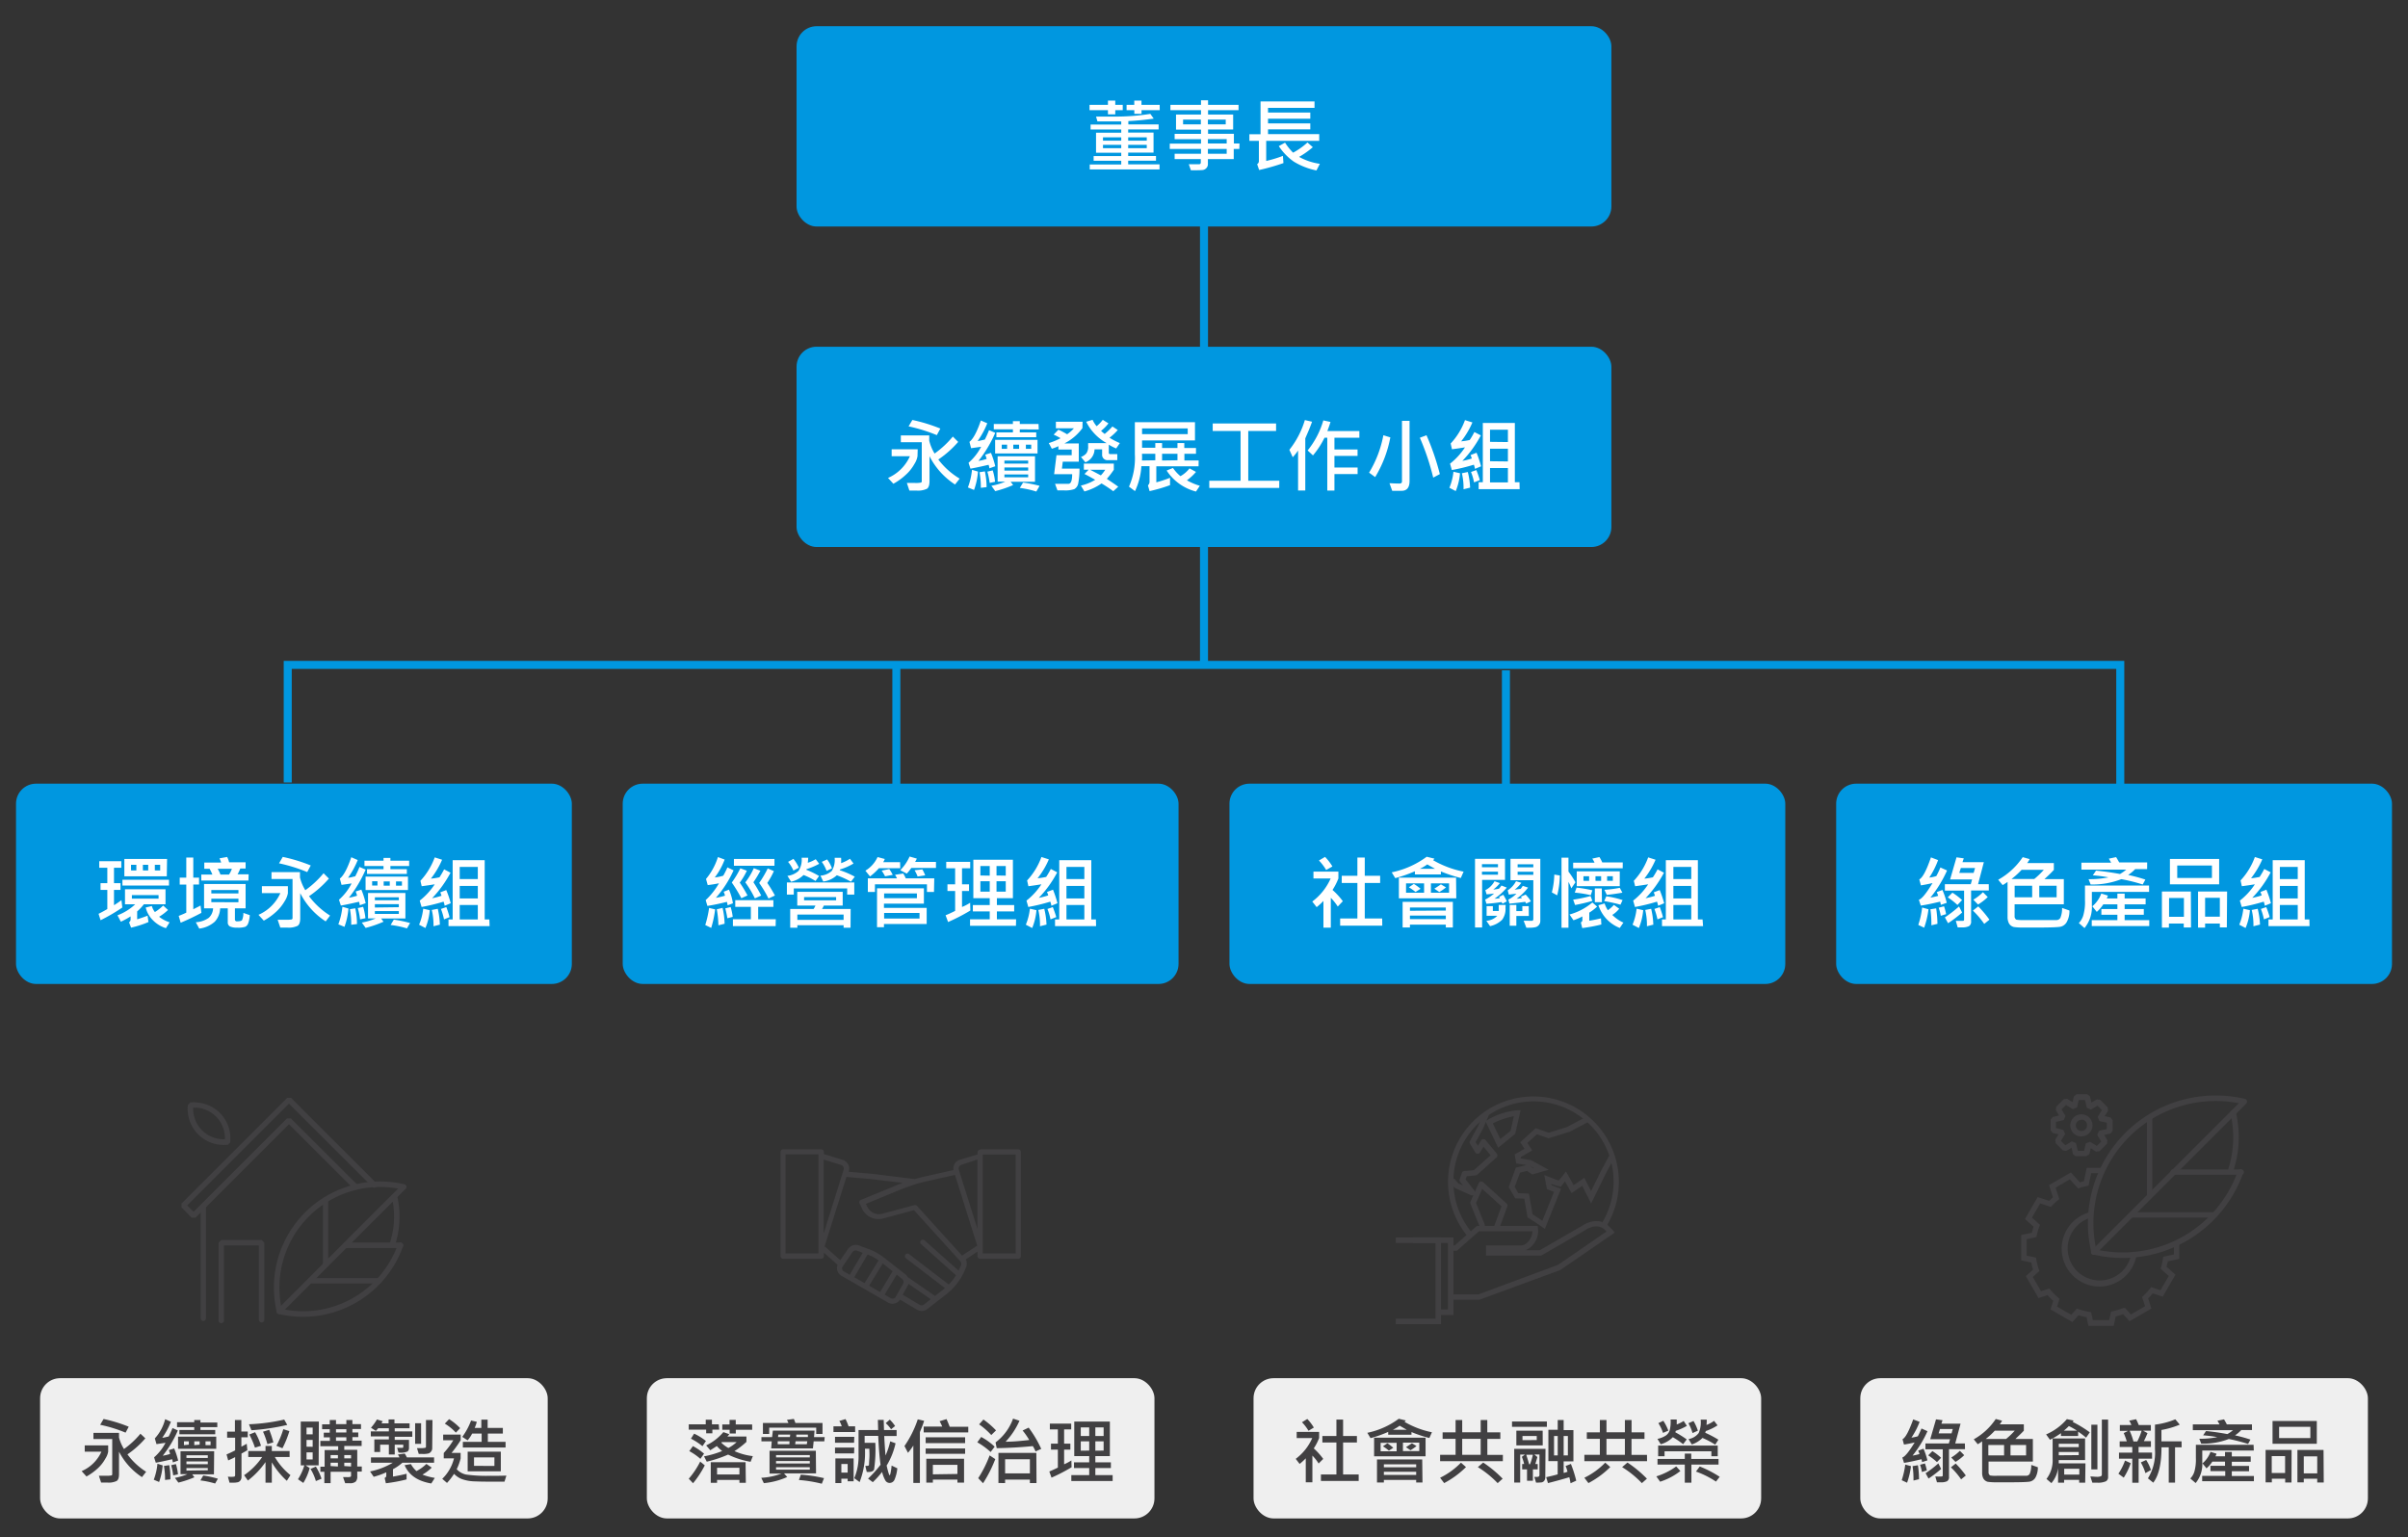
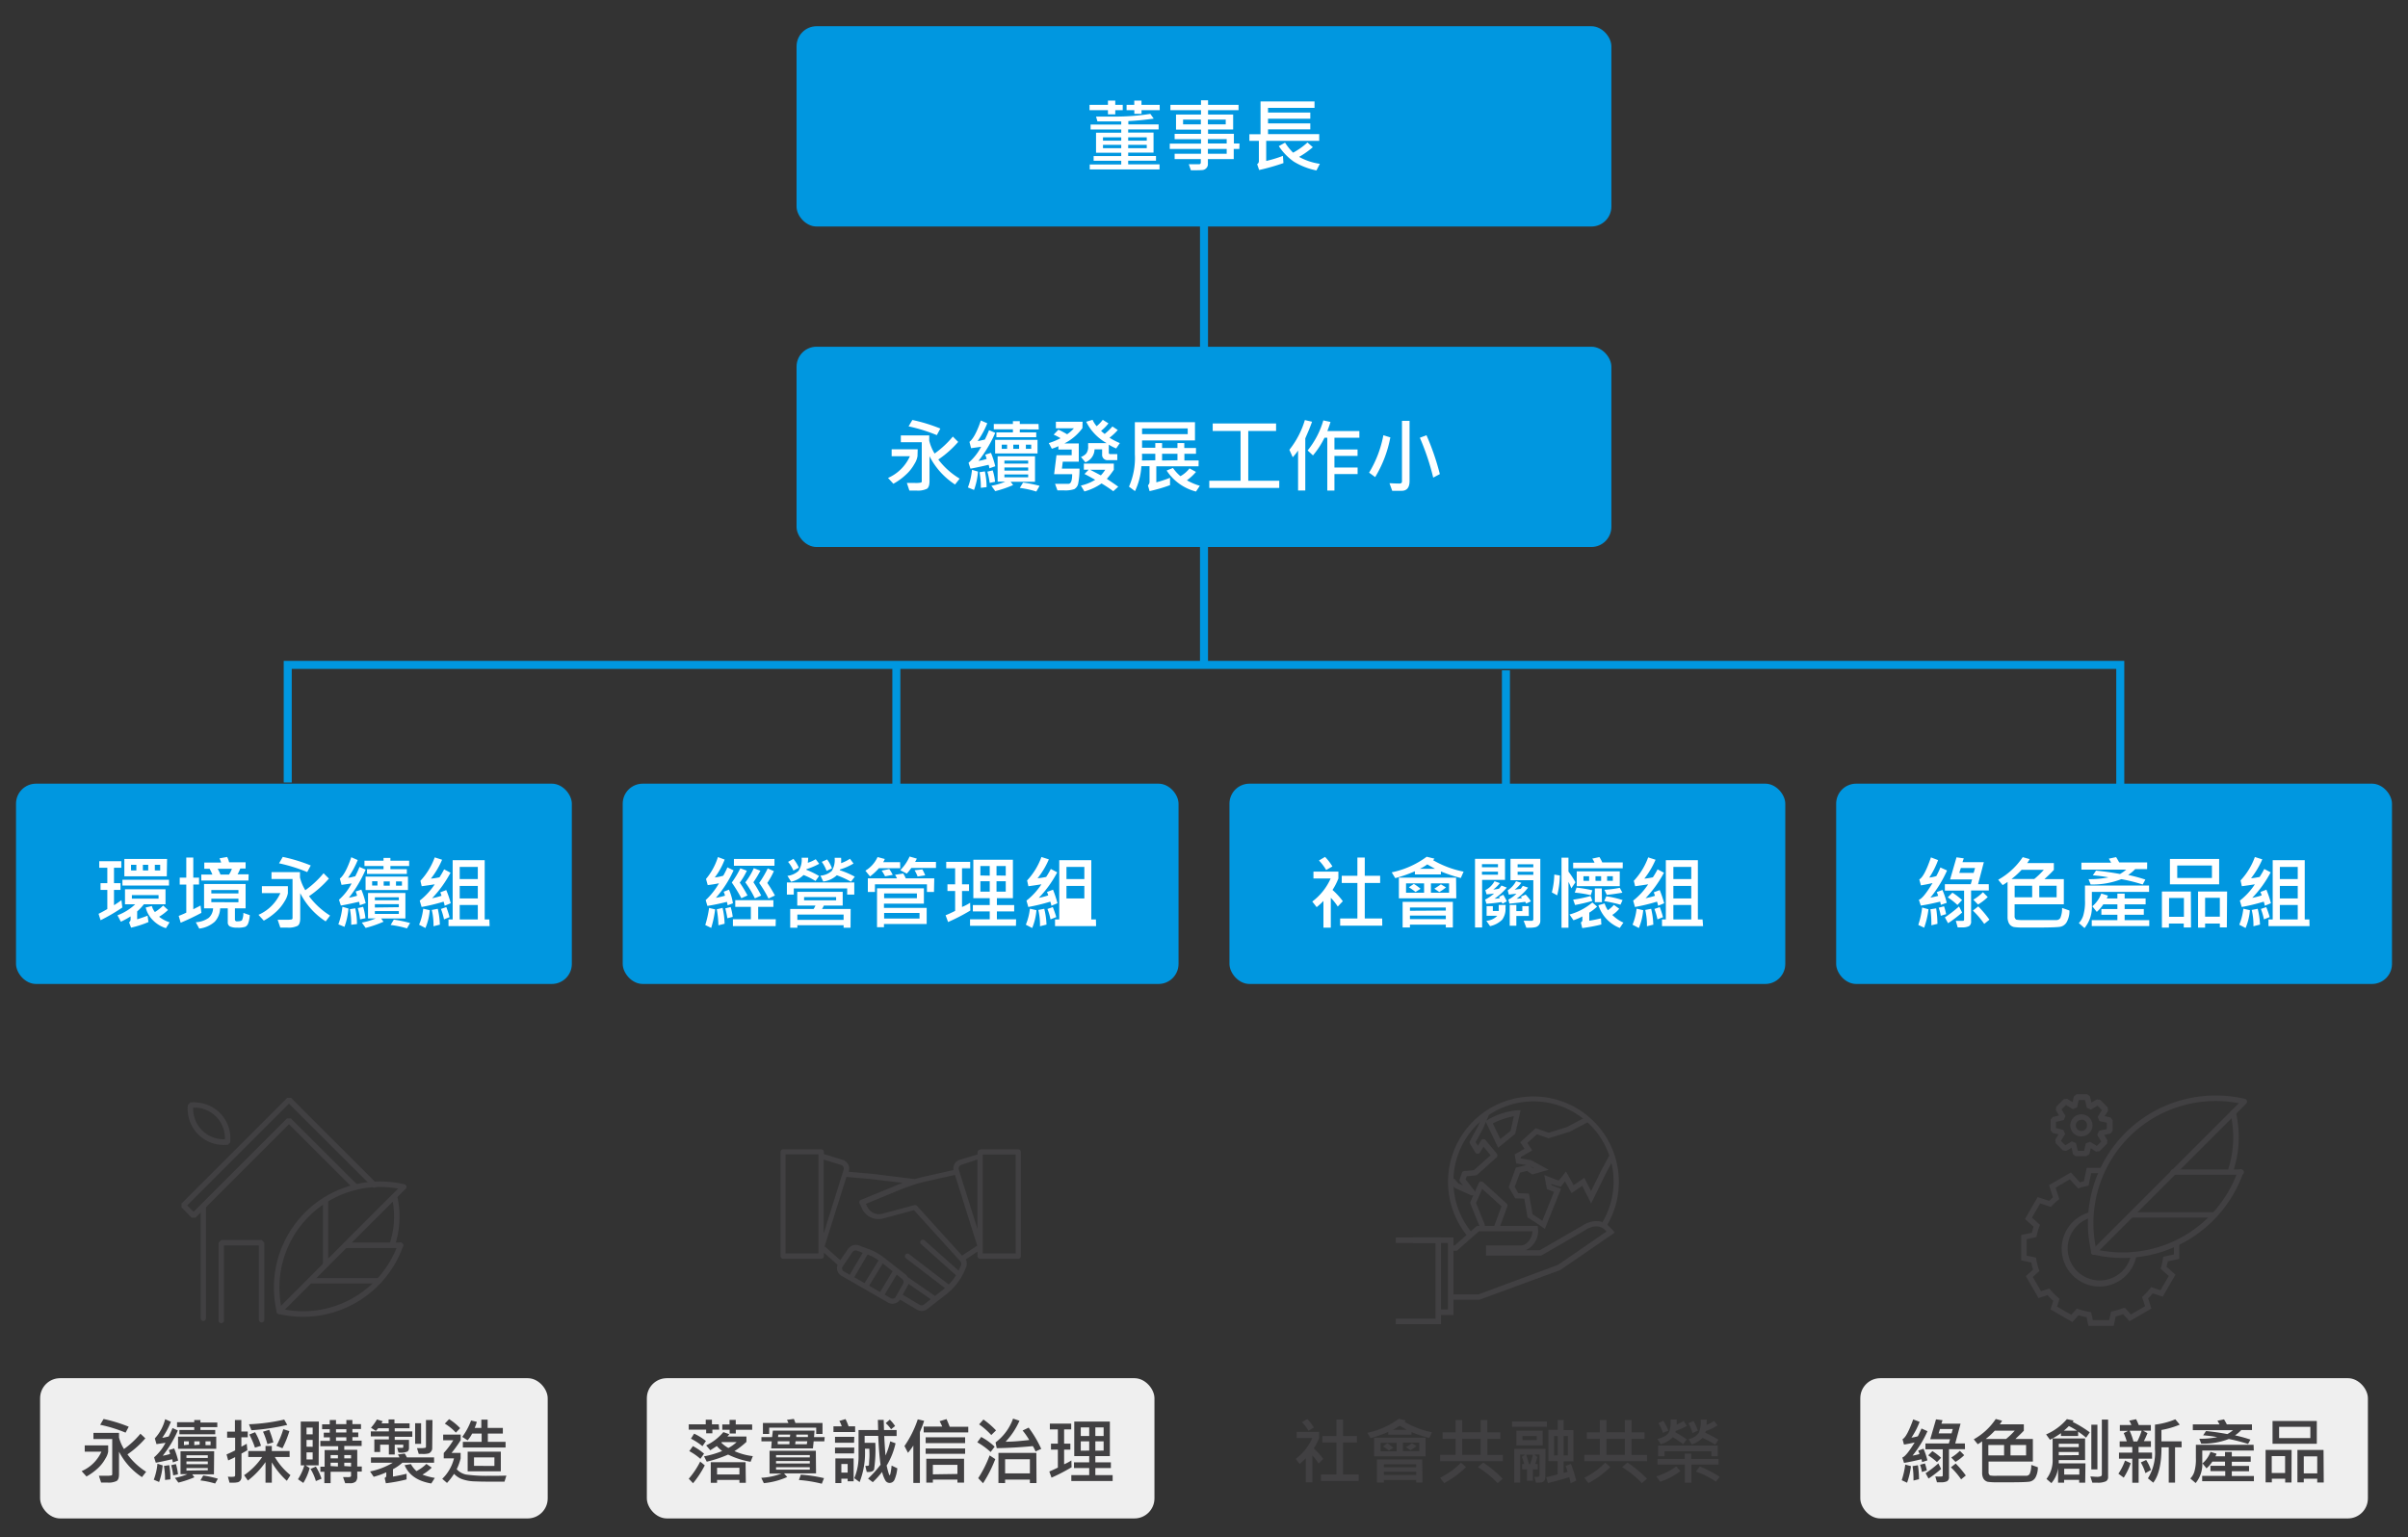
<svg xmlns="http://www.w3.org/2000/svg" width="451" height="288" viewBox="0 0 451 288">
  <rect x="0" y="0" width="451" height="288" fill="#333333" stroke="none" />
  <g id="Grid">
    <rect x="224.75" y="37.94" width="1.5" height="86.88" style="fill:#0097e0" />
    <polygon points="397.86 147.77 396.36 147.77 396.36 125.3 54.64 125.3 54.64 146.58 53.14 146.58 53.14 123.8 397.86 123.8 397.86 147.77" style="fill:#0097e0" />
    <rect x="167.13" y="124.82" width="1.5" height="22.29" style="fill:#0097e0" />
    <rect x="281.3" y="125.57" width="1.5" height="22.6" style="fill:#0097e0" />
    <rect x="149.19" y="64.95" width="152.61" height="37.52" rx="3.75" style="fill:#0097e0" />
    <path d="M171.84,85.47a3.91,3.91,0,0,1-.58,1.45,7.9,7.9,0,0,1-1.59,2,11.33,11.33,0,0,1-2.35,1.7l-1-1.09a8,8,0,0,0,4.1-4.07H167v-1.3h4.88Zm7.9,4.19-.87,1.1a13.76,13.76,0,0,1-4.78-5.3v4.67c0,.73-.16,1.21-.48,1.43a3.89,3.89,0,0,1-2,.33l-1.29,0-.47-1.42c.6,0,1.11,0,1.53,0a4.87,4.87,0,0,0,1.11-.07.25.25,0,0,0,.15-.26v-7.3h-3.92V81.57h5.32v1a8.64,8.64,0,0,0,1,2.39,17.85,17.85,0,0,0,3.42-3.18l1,1a19.06,19.06,0,0,1-3.72,3.3A14.15,14.15,0,0,0,179.74,89.66Zm-3.62-9.38-.66,1.23a30.48,30.48,0,0,0-5.29-1.64l.71-1.2A31.16,31.16,0,0,1,176.12,80.28Z" style="fill:#fff" />
    <path d="M183.17,88.34a12.66,12.66,0,0,1-.74,3.44l-1.15-.47a12.93,12.93,0,0,0,.77-3.3Zm3.23-1-1.1.39a2.15,2.15,0,0,0-.15-.66q-2.27.53-3.39.72l-.36-1.1a10.15,10.15,0,0,0,2.36-3l-1.88.27-.31-1.19q1.05-.81,2.14-4l1.2.52a16.07,16.07,0,0,1-1.8,3.32,4.17,4.17,0,0,0,.76-.14l.58-.13a18,18,0,0,0,.79-1.76l1.16.5a23.32,23.32,0,0,1-3.14,5.26,10.83,10.83,0,0,0,1.53-.37,4.11,4.11,0,0,0-.27-.79l1.08-.35A16.27,16.27,0,0,1,186.4,87.32Zm-1.62,3.91-1.08.13a15.55,15.55,0,0,0-.24-2.92l1-.16A14,14,0,0,1,184.78,91.23Zm1.58-1-1,.21a14.12,14.12,0,0,0-.43-2.11l1-.24A10.37,10.37,0,0,1,186.36,90.19Zm7.49,0h-4.56l.46.61A20.44,20.44,0,0,1,186.4,92l-.72-1a12,12,0,0,0,2.61-.78h-1.44V85.47h7Zm.7-9.81H191V81h3.08v.9h-7.46V81h3.09v-.58h-3.58v-1h3.58v-.52H191v.52h3.51Zm-.23,4.5h-7.94V82.39h7.94Zm-5.7-.86v-.79h-1v.79Zm3.95,2.76v-.56h-4.45v.56Zm0,1.31v-.58h-4.45v.58Zm0,1.26v-.54h-4.45v.54Zm-1.7-5.33v-.79h-1.09v.79Zm3.8,7-.58,1A17.5,17.5,0,0,0,191,91.4l.61-1A22.29,22.29,0,0,1,194.67,91Zm-1.53-7v-.79h-1v.79Z" style="fill:#fff" />
    <path d="M202.73,80.2a9.57,9.57,0,0,1-3.38,2.87h2.7v3.41h-3l-.16,1.3h3.29a13.63,13.63,0,0,1-.25,2.84,1.56,1.56,0,0,1-.71,1,5.18,5.18,0,0,1-1.95.24l-1.22,0-.45-1.23c.52,0,1.35,0,2.51,0,.47,0,.7-.6.7-1.8h-3.38l.44-3.56h2.85V84.21h-2.49v-.63a8.81,8.81,0,0,1-1.23.48L196.43,83a13.23,13.23,0,0,0,2.2-.91,9.57,9.57,0,0,0-1.29-.67l.89-.93a14.35,14.35,0,0,1,1.63.86,6.68,6.68,0,0,0,1.28-1.12h-3.38V79h5Zm7,2.81-.68,1a11,11,0,0,1-1.38-.71v1.52c0,.16.08.24.25.24h1.34v1.14H207.5a1,1,0,0,1-1.08-1.11v-.91H205a2.66,2.66,0,0,1-1.72,2.42l-.82-1a2.4,2.4,0,0,0,1-.67,2.14,2.14,0,0,0,.34-1.36v-.56h3.47a9.33,9.33,0,0,1-3.83-4l1.19-.37a5.12,5.12,0,0,0,.76,1.2,6.86,6.86,0,0,0,1.15-1.2l1.07.67a8,8,0,0,1-1.39,1.4,7.37,7.37,0,0,0,.68.58,13,13,0,0,0,1.45-1.4l1,.66A10.37,10.37,0,0,1,207.8,82,14.27,14.27,0,0,0,209.73,83Zm-.29,8.16-.93.85a24.7,24.7,0,0,0-2.2-1.46,10.17,10.17,0,0,1-3.21,1.5l-.66-1.1a8.75,8.75,0,0,0,2.68-1.08c-.8-.46-1.48-.83-2-1.09l.77-.8H203V86.84h5.61V88a16.25,16.25,0,0,1-1.31,1.7C208,90.17,208.74,90.66,209.44,91.17ZM207,88h-2.82c.68.35,1.33.7,2,1.05A6.88,6.88,0,0,0,207,88Z" style="fill:#fff" />
    <path d="M224.48,87.35h-7.91v3a20.16,20.16,0,0,0,2.57-.85v1.38A29.47,29.47,0,0,1,215.31,92L215,90.92a.94.94,0,0,0,.3-.6v-3h-1.53A12.63,12.63,0,0,1,212.58,92l-1.13-.84a13.25,13.25,0,0,0,1.1-6.07v-6h11.26V82.5H213.9v1.37h2.48V83h1.27v.92h2.88V83h1.28v.92H224V85h-2.17v1.26h2.67Zm-8.1-1.13V85h-2.5a8.4,8.4,0,0,1,0,1.26Zm6.07-4.9V80.26H213.9v1.06Zm-1.92,4.9V85h-2.88v1.26ZM224.72,91,224,92.08a9.37,9.37,0,0,1-5.5-3.94l1.19-.48a7.38,7.38,0,0,0,1.4,1.54,5.74,5.74,0,0,0,1.7-1.46l1.21.66a9.32,9.32,0,0,1-1.7,1.57A11.34,11.34,0,0,0,224.72,91Z" style="fill:#fff" />
    <path d="M239.59,91.4h-13.1V90.05h5.86V80.73h-5.22v-1.4H239v1.4h-5.21v9.32h5.81Z" style="fill:#fff" />
    <path d="M245.74,79c-.22.61-.43,1.15-.63,1.63l-.64,1.49v9.77h-1.35V84.4a10.71,10.71,0,0,1-1,1.25l-.63-1.39a16.54,16.54,0,0,0,2.9-5.57Zm8.86,3h-4.67v2.2h4.33V85.4h-4.33v2.18h4.34V88.8h-4.34v3.09h-1.34V82h-.52a16.07,16.07,0,0,1-2.16,3.31l-1-.93a16,16,0,0,0,2.94-5.63l1.34.29c-.08.3-.27.87-.59,1.71h6Z" style="fill:#fff" />
    <path d="M260.4,81.93a22.27,22.27,0,0,1-2.84,7.44l-1.14-.83a20.84,20.84,0,0,0,2.67-7ZM264,90.1c0,1.22-.49,1.84-1.48,1.84s-1.54,0-1.77,0l-.51-1.42c.38,0,1,.06,1.87.06.32,0,.47-.14.47-.42V78.84H264Zm5.69-1.3-1.26.67A45.81,45.81,0,0,0,265.93,82l1.24-.47A46.44,46.44,0,0,1,269.67,88.8Z" style="fill:#fff" />
-     <path d="M273.45,88.65a11.11,11.11,0,0,1-.8,3.34l-1.19-.62a10.53,10.53,0,0,0,.76-3Zm3.94-1.3-1.14.48a4.13,4.13,0,0,0-.21-.78,34.9,34.9,0,0,1-4.12,1l-.34-1.19a12.82,12.82,0,0,0,2.8-3.06c-.71.12-1.52.24-2.44.36l-.24-1.08a12.85,12.85,0,0,0,2.68-4.38l1.39.43a15.62,15.62,0,0,1-2.1,3.54,11.29,11.29,0,0,0,1.6-.25,14.34,14.34,0,0,0,.87-1.49l1.21.63a21.27,21.27,0,0,1-3.46,4.78,15.36,15.36,0,0,0,1.77-.45c-.06-.21-.14-.42-.23-.65l1.12-.43A21.54,21.54,0,0,1,277.39,87.35Zm-2.05,4-1.23.3a12,12,0,0,0-.31-3l1.11-.23A14.1,14.1,0,0,1,275.34,91.31Zm1.81-1.41-1.07.42a10.8,10.8,0,0,0-.57-1.95l1-.35A18.41,18.41,0,0,1,277.15,89.9Zm7.47,1.69h-7.68V90.33h.78V79.23h6v11.1h.87Zm-2.2-8.82V80.5h-3.35v2.27Zm0,3.63V84.06h-3.35V86.4Zm0,3.93v-2.7h-3.35v2.7Z" style="fill:#fff" />
    <rect x="3" y="146.8" width="104.1" height="37.52" rx="3.75" style="fill:#0097e0" />
    <path d="M22.91,170a34.06,34.06,0,0,1-4.07,2.38l-.38-1.2c.45-.22,1-.52,1.64-.89v-3.59H18.83v-1.26H20.1v-2.89H18.59v-1.23h4.13v1.23H21.35v2.89h1.22v1.26H21.35v2.87c.42-.26.89-.57,1.4-.95ZM31,169.4H26.94a8.88,8.88,0,0,1-1.25,1.33v1.48c.62-.19,1.27-.42,1.95-.68l.17,1.19a18.49,18.49,0,0,1-3.26,1.05l-.38-1a.62.62,0,0,0,.29-.54v-.57a15.46,15.46,0,0,1-1.82,1L22,171.46a9.93,9.93,0,0,0,3.32-2.06H23.41v-2.82H31Zm.65-3.51H22.93V164.8h8.72Zm-.41-1.74H23.29v-3.24h8Zm-5.7-1.09V162h-1v1.05Zm4.16,5.28v-.66h-5v.66Zm-1.94-5.28V162h-1v1.05Zm4,9.72-.68,1.09a5.86,5.86,0,0,1-2.46-1.51A5,5,0,0,1,27.29,170l1.15-.28a3.29,3.29,0,0,0,.57,1.13,8.54,8.54,0,0,0,1.55-1.22l.91.83a9.36,9.36,0,0,1-1.67,1.27A6.21,6.21,0,0,0,31.8,172.78ZM30,163.06V162H29v1.05Z" style="fill:#fff" />
    <path d="M37.72,171c-1.23.66-2.52,1.28-3.88,1.85l-.37-1.28c.65-.25,1.12-.46,1.42-.61v-5.26H33.66V164.4h1.23v-3.76H36.2v3.76h1.08v1.29H36.2v4.64l1.36-.7Zm9.06.43a5.15,5.15,0,0,1-.3,1.54,1.17,1.17,0,0,1-.54.64,4.44,4.44,0,0,1-1.54.16,2.94,2.94,0,0,1-1.32-.22.83.83,0,0,1-.42-.8v-2.6H41.23a3.86,3.86,0,0,1-1,2.5,5.34,5.34,0,0,1-2.91,1.3l-.65-1.19a4.67,4.67,0,0,0,2.42-.82,2.54,2.54,0,0,0,.82-1.79H38.22v-4.56H46v4.56H44v2.05a.35.35,0,0,0,.4.39c.5,0,.81-.08.93-.22a3.19,3.19,0,0,0,.25-1.36Zm-.25-6.49H37.7v-1.11h2.08a9.17,9.17,0,0,0-.52-1.08h-1v-1.17h3.16a5.27,5.27,0,0,0-.31-.79l1.43-.26a4.19,4.19,0,0,1,.37,1H46v1.17H45a6.48,6.48,0,0,1-.51,1.08h2.08Zm-1.87,2.42v-.63H39.58v.63Zm0,1.65v-.66H39.58V169Zm-1.23-6.26H40.77a6.08,6.08,0,0,1,.52,1.08h1.6A5,5,0,0,0,43.43,162.74Z" style="fill:#fff" />
    <path d="M53.92,167.32a4,4,0,0,1-.57,1.44,8.41,8.41,0,0,1-1.59,2,11.89,11.89,0,0,1-2.35,1.7l-1-1.09a8,8,0,0,0,4.1-4.07H49.05V166h4.87Zm7.9,4.19L61,172.6a13.71,13.71,0,0,1-4.77-5.29V172c0,.74-.16,1.21-.49,1.43a3.84,3.84,0,0,1-1.95.33c-.34,0-.77,0-1.29,0L52,172.29c.6,0,1.11,0,1.52,0a5.25,5.25,0,0,0,1.12-.06.26.26,0,0,0,.15-.27v-7.3H50.85v-1.29h5.33v1a8.6,8.6,0,0,0,1,2.39,17.85,17.85,0,0,0,3.42-3.18l1,1a19.39,19.39,0,0,1-3.72,3.3A14.45,14.45,0,0,0,61.82,171.51Zm-3.62-9.39-.66,1.24a30.35,30.35,0,0,0-5.28-1.64l.7-1.2A30.87,30.87,0,0,1,58.2,162.12Z" style="fill:#fff" />
    <path d="M65.26,170.19a13,13,0,0,1-.74,3.43l-1.15-.47a13.19,13.19,0,0,0,.76-3.29Zm3.22-1-1.1.39a2.55,2.55,0,0,0-.14-.66c-1.51.35-2.64.59-3.4.71l-.35-1.09a10.25,10.25,0,0,0,2.36-3.05l-1.88.27-.32-1.18c.7-.54,1.42-1.88,2.14-4l1.21.53a16.42,16.42,0,0,1-1.81,3.31,3.88,3.88,0,0,0,.76-.13c.31-.08.51-.12.58-.13a17.85,17.85,0,0,0,.8-1.76l1.15.5a23.33,23.33,0,0,1-3.13,5.26,10.83,10.83,0,0,0,1.53-.37,5.71,5.71,0,0,0-.27-.79l1.07-.35A15.27,15.27,0,0,1,68.48,169.17Zm-1.62,3.91-1.08.13a14.69,14.69,0,0,0-.24-2.92l1-.16A14,14,0,0,1,66.86,173.08ZM68.44,172l-1,.22a13,13,0,0,0-.43-2.11l1-.24A10.42,10.42,0,0,1,68.44,172Zm7.49.05H71.38l.45.61a21.07,21.07,0,0,1-3.35,1.16l-.71-1a11.74,11.74,0,0,0,2.6-.78H68.93v-4.76h7Zm.7-9.82H73.12v.59H76.2v.89H68.74v-.89h3.09v-.59H68.26v-1h3.57v-.52h1.29v.52h3.51Zm-.22,4.5H68.47v-2.52h7.94Zm-5.71-.85v-.8h-1v.8Zm4,2.76v-.56H70.21v.56Zm0,1.3v-.57H70.21V170Zm0,1.26v-.53H70.21v.53ZM73,165.91v-.8H71.86v.8Zm3.8,7-.58,1a18.05,18.05,0,0,0-3.06-.64l.6-1A22.29,22.29,0,0,1,76.75,172.89Zm-1.52-7v-.8H74.17v.8Z" style="fill:#fff" />
    <path d="M80.49,170.5a10.83,10.83,0,0,1-.81,3.34l-1.19-.62a10.53,10.53,0,0,0,.77-3Zm3.93-1.3-1.14.47a4.87,4.87,0,0,0-.2-.77,35.4,35.4,0,0,1-4.12,1l-.35-1.19a12.85,12.85,0,0,0,2.81-3.06c-.71.12-1.53.24-2.44.36L78.74,165a13,13,0,0,0,2.68-4.39l1.38.44a15.62,15.62,0,0,1-2.1,3.54,13.09,13.09,0,0,0,1.61-.25,16.38,16.38,0,0,0,.87-1.49l1.2.63a21.56,21.56,0,0,1-3.45,4.78,13.57,13.57,0,0,0,1.76-.46,4.17,4.17,0,0,0-.23-.64l1.12-.43A18.33,18.33,0,0,1,84.42,169.2Zm-2,4-1.23.31a12.12,12.12,0,0,0-.32-3.05l1.12-.22A14.58,14.58,0,0,1,82.38,173.15Zm1.8-1.4-1.06.42a12.71,12.71,0,0,0-.57-1.95l1-.35A14.5,14.5,0,0,1,84.18,171.75Zm7.48,1.69H84v-1.26h.78v-11.1h6v11.1h.87Zm-2.21-8.82v-2.27H86.1v2.27Zm0,3.63v-2.34H86.1v2.34Zm0,3.93v-2.7H86.1v2.7Z" style="fill:#fff" />
    <rect x="116.63" y="146.8" width="104.1" height="37.52" rx="3.75" style="fill:#0097e0" />
    <path d="M133.94,170.35a19.73,19.73,0,0,1-.74,3.47l-1.11-.54a19.93,19.93,0,0,0,.72-3.2Zm3.45-7.31a20.54,20.54,0,0,1-3.31,5.14,11.4,11.4,0,0,0,1.7-.4,2.86,2.86,0,0,0-.25-.73l1-.4a10,10,0,0,1,.74,2.56l-1,.38c0-.21-.08-.43-.13-.65-1.32.33-2.54.59-3.65.76l-.32-1.09a13.4,13.4,0,0,0,2.49-3.15c-.72.15-1.42.26-2.11.34l-.32-1.15a11.93,11.93,0,0,0,2.23-4.1l1.26.47a13,13,0,0,1-1.85,3.35,8.34,8.34,0,0,0,1.59-.33,15.74,15.74,0,0,0,.78-1.56Zm-1.68,10-1.16.29a18.93,18.93,0,0,0-.3-3l1.08-.26A14,14,0,0,1,135.71,173.05Zm1.52-1.29-1,.26a18.48,18.48,0,0,0-.39-1.85l1-.25A9.43,9.43,0,0,1,137.23,171.76Zm2.75-4-1.13.51a28,28,0,0,0-1.79-2.94,17.24,17.24,0,0,0,1.6-2.67l1.22.46a12.72,12.72,0,0,1-1.33,2.23A22.77,22.77,0,0,1,140,167.74Zm5.29,5.73h-8v-1.28h3.36v-2.32h-2.92v-1.26h7.14v1.26H142v2.32h3.3Zm-.22-11.3h-7.59v-1.28h7.59Zm-2.49,5.58-1.18.53a19,19,0,0,0-1.79-3,12.81,12.81,0,0,0,1.59-2.66l1.24.48a23.12,23.12,0,0,1-1.31,2.16A25.67,25.67,0,0,1,142.56,167.75Zm2.56,0-1.19.56a21.33,21.33,0,0,0-1.74-2.92,20,20,0,0,0,1.6-2.72l1.15.5a14.42,14.42,0,0,1-1.23,2.22A24.81,24.81,0,0,1,145.12,167.72Z" style="fill:#fff" />
    <path d="M160,167.58h-1.33v-1.16h-10v1.16h-1.29v-2.27H160Zm-6.57-5.77a12.5,12.5,0,0,1-2.37,1l-.05.12a15.75,15.75,0,0,1,2.4,1.17l-.67.93a13.34,13.34,0,0,0-2.24-1.12,4.81,4.81,0,0,1-2.33,1.26l-.69-1.1a3.7,3.7,0,0,0,2.08-.93,3.81,3.81,0,0,0,.58-2.46h1.23a9.22,9.22,0,0,1-.08.94,6.75,6.75,0,0,0,1.49-.67Zm-3.83.74-1,.53a6.72,6.72,0,0,0-1-1.63l1-.56A6.75,6.75,0,0,1,149.62,162.55Zm9.7,11.23H158v-.46h-8.66v.46H148v-3.51h4.38a3.53,3.53,0,0,0,.35-.64h-3.41v-2.57h8.51v2.57H154.3a3.59,3.59,0,0,1-.34.64h5.36ZM158,172.32v-1h-8.66v1Zm-1.4-3.67v-.6h-6v.6Zm3.49-4.42-.71.94a16.91,16.91,0,0,0-2.65-1.21,4.53,4.53,0,0,1-2.54,1.17l-.53-1.1a3.53,3.53,0,0,0,2.12-.88,3.93,3.93,0,0,0,.54-2.46l1.21,0a5.82,5.82,0,0,1,0,1,7.69,7.69,0,0,0,1.66-.82l.67.89a11.32,11.32,0,0,1-2.51,1.11l-.08.14A15.64,15.64,0,0,1,160.1,164.23Zm-4.28-1.56-1,.47a6.44,6.44,0,0,0-.9-1.69l1-.46A6,6,0,0,1,155.82,162.67Z" style="fill:#fff" />
    <path d="M168.61,162.64h-4a10.86,10.86,0,0,1-1.66,1.54l-.87-1.08a5.76,5.76,0,0,0,2.28-2.55l1.35.36a2.79,2.79,0,0,1-.3.6h3.17Zm6.32,4.45h-1.32v-1.44h-9.74v1.44h-1.33v-2.55H168a4.63,4.63,0,0,0-.37-.67l1.54-.24a7.68,7.68,0,0,1,.48.91h5.33Zm-1.37,6h-8v.6h-1.3V166.4h8.78v2.87h-7.48v.8h8Zm-6.34-9.21-1.46.27a7,7,0,0,0-.63-1.06l1.42-.29A6,6,0,0,1,167.22,163.93Zm4.51,4.37v-.88h-6.14v.88Zm.49,3.82v-1.05h-6.63v1.05Zm3.08-9.48h-4.62a8.58,8.58,0,0,1-.85,1.06l-1.22-.64a8.54,8.54,0,0,0,1.75-2.56l1.36.39c-.13.26-.24.47-.33.62h3.91Zm-2,1.38-1.44.22a6.5,6.5,0,0,0-.57-1.17l1.46-.16A7.65,7.65,0,0,1,173.29,164Z" style="fill:#fff" />
    <path d="M181.74,170.56a35.27,35.27,0,0,1-4.17,2.16l-.47-1.27c.37-.14,1-.42,1.79-.82V166.9h-1.44v-1.25h1.44v-3h-1.67v-1.2h4.49v1.2h-1.53v3h1.31v1.25h-1.31v3a9.17,9.17,0,0,0,1.52-.79Zm8.54,2.87h-8.6v-1.22h3.69v-1.48h-3.16v-1.19h3.16v-1.29H182.3v-7.2h7.41v7.2h-3v1.29h3.24v1.19h-3.24v1.48h3.6Zm-4.91-9.4v-1.8h-1.75V164Zm0,3v-1.95h-1.75v1.95Zm3-3v-1.8h-1.73V164Zm0,3v-1.95h-1.73v1.95Z" style="fill:#fff" />
-     <path d="M194.12,170.5a11.11,11.11,0,0,1-.8,3.34l-1.19-.62a10.87,10.87,0,0,0,.76-3Zm3.94-1.3-1.15.47a3.37,3.37,0,0,0-.2-.77,34.9,34.9,0,0,1-4.12,1l-.34-1.19a12.82,12.82,0,0,0,2.8-3.06c-.71.12-1.52.24-2.44.36l-.24-1.08a12.8,12.8,0,0,0,2.68-4.39l1.39.44a15.29,15.29,0,0,1-2.11,3.54,12.81,12.81,0,0,0,1.61-.25,16.38,16.38,0,0,0,.87-1.49l1.2.63a20.94,20.94,0,0,1-3.45,4.78,13.69,13.69,0,0,0,1.77-.46,5.78,5.78,0,0,0-.24-.64l1.13-.43A21.54,21.54,0,0,1,198.06,169.2Zm-2.05,4-1.23.31a12.06,12.06,0,0,0-.31-3.05l1.11-.22A13.91,13.91,0,0,1,196,173.15Zm1.81-1.4-1.07.42a10.8,10.8,0,0,0-.57-1.95l1-.35A18.41,18.41,0,0,1,197.82,171.75Zm7.47,1.69H197.6v-1.26h.79v-11.1h6v11.1h.87Zm-2.2-8.82v-2.27h-3.35v2.27Zm0,3.63v-2.34h-3.35v2.34Zm0,3.93v-2.7h-3.35v2.7Z" style="fill:#fff" />
+     <path d="M194.12,170.5a11.11,11.11,0,0,1-.8,3.34l-1.19-.62a10.87,10.87,0,0,0,.76-3Zm3.94-1.3-1.15.47a3.37,3.37,0,0,0-.2-.77,34.9,34.9,0,0,1-4.12,1l-.34-1.19a12.82,12.82,0,0,0,2.8-3.06c-.71.12-1.52.24-2.44.36l-.24-1.08a12.8,12.8,0,0,0,2.68-4.39l1.39.44a15.29,15.29,0,0,1-2.11,3.54,12.81,12.81,0,0,0,1.61-.25,16.38,16.38,0,0,0,.87-1.49l1.2.63a20.94,20.94,0,0,1-3.45,4.78,13.69,13.69,0,0,0,1.77-.46,5.78,5.78,0,0,0-.24-.64l1.13-.43A21.54,21.54,0,0,1,198.06,169.2Zm-2.05,4-1.23.31a12.06,12.06,0,0,0-.31-3.05l1.11-.22A13.91,13.91,0,0,1,196,173.15Zm1.81-1.4-1.07.42a10.8,10.8,0,0,0-.57-1.95l1-.35A18.41,18.41,0,0,1,197.82,171.75Zm7.47,1.69H197.6v-1.26h.79v-11.1h6v11.1h.87Zm-2.2-8.82v-2.27h-3.35v2.27Zm0,3.63v-2.34h-3.35v2.34Zm0,3.93v-2.7v2.7Z" style="fill:#fff" />
    <rect x="230.27" y="146.8" width="104.1" height="37.52" rx="3.75" style="fill:#0097e0" />
    <path d="M251.5,168.82l-.95,1a10,10,0,0,0-1.3-1.64v5.59h-1.38v-5a12.42,12.42,0,0,1-1.27,1.16l-.82-1.05a10.9,10.9,0,0,0,3.44-4.32H246v-1.29h4.67v1.29a11.59,11.59,0,0,1-1.1,2.15A13.22,13.22,0,0,1,251.5,168.82Zm-1.95-6.51-1.17.66a9.61,9.61,0,0,0-1.35-1.78l1.14-.67A9.34,9.34,0,0,1,249.55,162.31Zm9.34,11.09H251v-1.35h3.23V165.4h-2.93v-1.34h2.93v-3.42h1.38v3.42h2.88v1.34h-2.88v6.65h3.26Z" style="fill:#fff" />
    <path d="M274.12,163.28l-.52,1.19a25.8,25.8,0,0,1-3.73-1.23v.56H265v-.59a26.16,26.16,0,0,1-3.68,1.29l-.66-1.09a16.66,16.66,0,0,0,6.55-2.92l1.46.36a1.46,1.46,0,0,1-.27.28A18.48,18.48,0,0,0,274.12,163.28Zm-1.37,5H262V164.4h10.71Zm-.64,5.46h-1.32v-.53h-6.72v.53H262.7v-4.8h9.41Zm-5.39-6.51v-1.76h-3.38v1.76Zm-.66-.74-.94.6a10.54,10.54,0,0,0-1.25-.88l.93-.63A8.72,8.72,0,0,1,266.06,166.49Zm4.73,4.08V170h-6.72v.61Zm0,1.6v-.66h-6.72v.66Zm-2-9.42c-.8-.44-1.29-.72-1.47-.83a7.38,7.38,0,0,1-1.41.83Zm2.61,4.48v-1.76H268v1.76Zm-.57-1a9.07,9.07,0,0,1-1.26.87l-.93-.63q.88-.55,1.23-.81Z" style="fill:#fff" />
    <path d="M281.88,164.83h-4.29v8.91h-1.33V160.88h5.62Zm-1.32-2.38v-.57h-3v.57Zm0,1.4v-.57h-3v.57Zm1.65,5-.79.43-.2-.3c-1.09.17-2,.27-2.82.32l-.24-.78a8,8,0,0,0,1.67-1.14c-.56.08-1,.13-1.4.15l-.24-.78a4,4,0,0,0,1.72-1.68l1,.36a5.84,5.84,0,0,1-1.23,1.2,8.1,8.1,0,0,0,1.06-.15,5.39,5.39,0,0,0,.47-.6l1,.39a11.23,11.23,0,0,1-2.3,2.08,5.74,5.74,0,0,0,1-.11,1.53,1.53,0,0,0-.15-.23l.79-.4A9.14,9.14,0,0,1,282.21,168.85Zm-.24,1.22a3.41,3.41,0,0,1-.62,2.21,4.6,4.6,0,0,1-2.27,1.21l-.7-1a3.15,3.15,0,0,0,2.05-.94h-2v-1.81h1.17v.91h1.1a.72.72,0,0,0,0-.26v-.87H282Zm4.76-1.23-.89.42a1.19,1.19,0,0,0-.19-.33c-.68.1-1.66.22-2.94.35l-.21-.76a6.26,6.26,0,0,0,1.52-1.11l-1.43.17-.21-.8a4.51,4.51,0,0,0,1.56-1.71l1,.3a6.45,6.45,0,0,1-1.26,1.29l1.12-.15a4.08,4.08,0,0,0,.4-.57l1,.33a10,10,0,0,1-2.15,2.08c.48,0,.82-.09,1-.13a1.64,1.64,0,0,0-.21-.25l.9-.39A7,7,0,0,1,286.73,168.84Zm-.39,2.75H284v1.82h-1.24v-3.9H284v1.16h1.12v-.93h1.2Zm2.15.88a1.2,1.2,0,0,1-.24.77,1.21,1.21,0,0,1-.58.42,4.2,4.2,0,0,1-1.21.12,3.42,3.42,0,0,1-.59,0l-.5-1.3c.25,0,.53,0,.85,0a5.54,5.54,0,0,0,.75,0c.14,0,.21-.15.21-.38v-7.22H282.9v-4h5.59Zm-1.31-10v-.57h-2.94v.57Zm0,1.4v-.57h-2.94v.57Z" style="fill:#fff" />
    <path d="M292.15,164a16.16,16.16,0,0,1-.5,3.72l-1-.55a15.26,15.26,0,0,0,.46-3.34Zm2.91,1.29-.77,1.12a7.43,7.43,0,0,0-.53-1.21v8.59h-1.3V160.67h1.3v2.6A16,16,0,0,1,295.06,165.26Zm4.86,7.89a29.45,29.45,0,0,1-3.58.67l-.26-1.07a.45.45,0,0,0,.29-.45v-.66a10.79,10.79,0,0,1-1.67.72l-.74-1.08a11.26,11.26,0,0,0,4.28-2.25l.89.77a9.58,9.58,0,0,1-1.47,1.13v1.51c.66-.1,1.39-.24,2.19-.44Zm4-10.53h-9.28v-1.05h4a3.88,3.88,0,0,0-.42-.76l1.34-.29a7.11,7.11,0,0,1,.53,1h3.84Zm-5.68,6.11c-1,.3-2.13.56-3.24.77l-.36-1a27.2,27.2,0,0,0,3.26-.68Zm0-2-.3.93a21.94,21.94,0,0,0-3-.48l.34-.94A25.38,25.38,0,0,1,298.18,166.76Zm5.13-.76h-8.06v-2.78h8.06Zm-5.74-1v-.86h-1.06V165Zm2.4,4H298.7v-2.58H300Zm-.15-4v-.86h-1.06V165Zm4.21,7.77-.72,1.06a6.85,6.85,0,0,1-4-4.26l1.16-.33a5.18,5.18,0,0,0,.61,1.27,6.78,6.78,0,0,0,1.13-1l1,.72a5.35,5.35,0,0,1-1.3,1.16A7.21,7.21,0,0,0,304,172.81Zm-.17-4.21-.42.91a27.72,27.72,0,0,0-3.05-.67l.4-.9A17,17,0,0,1,303.86,168.6Zm-.06-1.34c-1.2.21-2.18.34-2.92.41l-.45-.95a20.54,20.54,0,0,0,2.88-.37ZM302.07,165v-.86H301V165Z" style="fill:#fff" />
    <path d="M307.76,170.5a11.43,11.43,0,0,1-.81,3.34l-1.19-.62a10.53,10.53,0,0,0,.76-3Zm3.93-1.3-1.14.47a4,4,0,0,0-.21-.77,34.9,34.9,0,0,1-4.12,1l-.34-1.19a12.85,12.85,0,0,0,2.81-3.06c-.72.12-1.53.24-2.44.36L306,165a12.81,12.81,0,0,0,2.69-4.39l1.38.44a15.62,15.62,0,0,1-2.1,3.54,12.65,12.65,0,0,0,1.6-.25,14.32,14.32,0,0,0,.88-1.49l1.2.63a21.56,21.56,0,0,1-3.45,4.78,14,14,0,0,0,1.76-.46,5.6,5.6,0,0,0-.23-.64l1.12-.43A21.54,21.54,0,0,1,311.69,169.2Zm-2,4-1.23.31a12.6,12.6,0,0,0-.32-3.05l1.11-.22A14.59,14.59,0,0,1,309.65,173.15Zm1.8-1.4-1.06.42a12.71,12.71,0,0,0-.57-1.95l1-.35A16.22,16.22,0,0,1,311.45,171.75Zm7.48,1.69h-7.69v-1.26H312v-11.1h6v11.1h.88Zm-2.21-8.82v-2.27h-3.35v2.27Zm0,3.63v-2.34h-3.35v2.34Zm0,3.93v-2.7h-3.35v2.7Z" style="fill:#fff" />
    <rect x="343.9" y="146.8" width="104.1" height="37.52" rx="3.75" style="fill:#0097e0" />
    <path d="M361.19,170.33a15.66,15.66,0,0,1-.81,3.45l-1.1-.52A15.59,15.59,0,0,0,360,170Zm3.48-7.27a22.93,22.93,0,0,1-3.11,5.08,12.68,12.68,0,0,0,1.45-.33c-.08-.24-.17-.47-.27-.7l1.06-.4a14.52,14.52,0,0,1,.81,2.41l-1.11.38a3.9,3.9,0,0,0-.13-.6c-1.5.36-2.71.61-3.62.74l-.36-1.09c.54-.16,1.4-1.21,2.56-3.13-.86.2-1.58.34-2.18.43l-.3-1.12q.93-.47,2.18-4.12l1.34.51a15.64,15.64,0,0,1-1.65,3.27,6.67,6.67,0,0,0,1.32-.28c.27-.5.52-1,.76-1.61Zm-1.8,10-1.14.27a19.26,19.26,0,0,0-.18-3l1.08-.17A20.51,20.51,0,0,1,362.87,173.07Zm1.62-1.82-1,.31a8.78,8.78,0,0,0-.39-1.51l1-.27A9,9,0,0,1,364.49,171.25Zm8-4.43h-3.32v5.73a1,1,0,0,1-.39.95,2.85,2.85,0,0,1-1.36.23c-.28,0-.54,0-.76,0l-.35-1.22c.74,0,1.18,0,1.33,0a.22.22,0,0,0,.22-.24v-5.43h-3.6v-1.2h4.85l.25-.89h-4.12l1.2-4.14,1.36.19-.24.71h4l-1.08,4.13h2Zm-5,4.13a24,24,0,0,1-2.63,2l-.6-1.09a23.4,23.4,0,0,0,2.65-2.05Zm0-2.34-.88.92a12.85,12.85,0,0,0-1.81-1.42l.87-.88A11.65,11.65,0,0,1,367.48,168.61Zm2.42-6h-2.66l-.29.91h2.69Zm2.72,9.66-1,.81a15.67,15.67,0,0,0-2.12-2.49l1-.79A20.29,20.29,0,0,1,372.62,172.3Zm-.34-4.22a9.71,9.71,0,0,1-1.82,1.4l-.88-.91a8.39,8.39,0,0,0,1.8-1.4Z" style="fill:#fff" />
    <path d="M387.59,170.56a4.22,4.22,0,0,1-.46,2.07,1.75,1.75,0,0,1-1.43,1c-.65.08-2.05.12-4.18.12-.95,0-1.87,0-2.75,0a11,11,0,0,1-1.61-.1,1.64,1.64,0,0,1-.56-.28,1.42,1.42,0,0,1-.43-.61,2.62,2.62,0,0,1-.17-1V165.2a8.25,8.25,0,0,1-.92.6l-.83-1a13.4,13.4,0,0,0,4.59-4.23l1.3.36a4.26,4.26,0,0,1-.47.75h5v1.28c-.52.56-1.11,1.13-1.76,1.72h3.63v4.71h-9.22v2.36a.58.58,0,0,0,.11.3.54.54,0,0,0,.22.23,7.61,7.61,0,0,0,1.39.07h6.13a.83.83,0,0,0,.72-.41,4.53,4.53,0,0,0,.32-1.86Zm-4.8-7.62h-4.16a15.2,15.2,0,0,1-1.89,1.72H381A14.91,14.91,0,0,0,382.79,162.94Zm-2.18,5.14v-2.16h-3.28v2.16Zm4.58,0v-2.16h-3.25v2.16Z" style="fill:#fff" />
    <path d="M402.51,167.08H391.79v2.46a6.22,6.22,0,0,1-1.38,4.31l-1.06-.94a3.55,3.55,0,0,0,.81-1.36,8.88,8.88,0,0,0,.34-2.9v-2.76h12Zm-.37-4.27H399.9a7.51,7.51,0,0,1-1.31,1.09,29.23,29.23,0,0,1,3.22.87l-.5.92a30.88,30.88,0,0,0-4-1,15,15,0,0,1-5.75,1l-.39-1a17.89,17.89,0,0,0,3.74-.34,27.18,27.18,0,0,0-2.94-.38l.6-.88c1.4.13,2.9.34,4.49.63a7.68,7.68,0,0,0,1.17-.82h-8.4V161.6h5.57c-.13-.24-.27-.49-.43-.75l1.36-.29c.21.33.4.68.59,1h5.23Zm.4,10.66H391.77v-1.11h4.8v-1h-3v-1.08h3v-.87h-2.64a6.66,6.66,0,0,1-1.22,1.41l-.83-1.05a5.62,5.62,0,0,0,1.67-2.39l1.24.38a1.72,1.72,0,0,1-.22.54h2v-.9h1.36v.9h3.93v1.11h-3.93v.87h3.59v1.08h-3.59v1h4.61Z" style="fill:#fff" />
    <path d="M410.36,173.74H409V173h-2.78v.76h-1.31V167h5.42Zm-1.33-2v-3.52h-2.78v3.52Zm6.6-6.09h-9.22v-4.75h9.22Zm-1.35-1.19v-2.33h-6.5v2.33Zm2.79,9.26h-1.31V173H413v.76h-1.32V167h5.44Zm-1.31-2v-3.54H413v3.54Z" style="fill:#fff" />
    <path d="M421.39,170.5a10.83,10.83,0,0,1-.81,3.34l-1.18-.62a10.87,10.87,0,0,0,.76-3Zm3.94-1.3-1.15.47a4.87,4.87,0,0,0-.2-.77,34.9,34.9,0,0,1-4.12,1l-.35-1.19a12.85,12.85,0,0,0,2.81-3.06c-.71.12-1.53.24-2.44.36l-.24-1.08a12.8,12.8,0,0,0,2.68-4.39l1.39.44a16,16,0,0,1-2.11,3.54,13.09,13.09,0,0,0,1.61-.25,16.38,16.38,0,0,0,.87-1.49l1.2.63a20.94,20.94,0,0,1-3.45,4.78,13.69,13.69,0,0,0,1.77-.46,5.78,5.78,0,0,0-.24-.64l1.12-.43A19.59,19.59,0,0,1,425.33,169.2Zm-2.05,4-1.23.31a12.12,12.12,0,0,0-.32-3.05l1.12-.22A14.58,14.58,0,0,1,423.28,173.15Zm1.8-1.4-1.06.42a12.71,12.71,0,0,0-.57-1.95l1-.35A14.5,14.5,0,0,1,425.08,171.75Zm7.48,1.69h-7.69v-1.26h.79v-11.1h6v11.1h.87Zm-2.21-8.82v-2.27H427v2.27Zm0,3.63v-2.34H427v2.34Zm0,3.93v-2.7H427v2.7Z" style="fill:#fff" />
    <rect x="149.19" y="4.91" width="152.61" height="37.52" rx="3.75" style="fill:#0097e0" />
    <path d="M210.28,20.64h-1.4v.78h-1.37v-.78h-3.45v-1h3.45v-.79h1.37v.79h1.4Zm6.89,11.1H204.1v-.93H210v-.69h-5.17v-.88H210v-.63h-4.72V24.86H210v-.6h-5.74v-.93H210v-.59c-.65,0-1.32,0-2,0-.89,0-1.71,0-2.46,0l-.26-.9,3.53,0a41.5,41.5,0,0,0,6.64-.51l.63.89c-1.66.24-3.24.39-4.75.46v.63H217v.93H211.3v.6h4.75v3.75H211.3v.63h5.21v.88H211.3v.69h5.87ZM210,26.35v-.62h-3.42v.62Zm0,1.41v-.63h-3.42v.63Zm7.21-7.12h-3.41v.68h-1.35v-.68H211v-1h1.44v-.79h1.35v.79h3.41Zm-2.43,5.71v-.62H211.3v.62Zm0,1.41v-.63H211.3v.63Z" style="fill:#fff" />
    <path d="M232.12,27.9h-1.05v1.9h-4.84v.93a1.06,1.06,0,0,1-.28.75,1.12,1.12,0,0,1-.65.36q-.37.06-2.25.06l-.4-1.14,2,0a.26.26,0,0,0,.17-.09.34.34,0,0,0,.08-.18V29.8H220v-1h4.94v-.9h-5.85v-1h5.85v-.82H220v-1h4.94v-.8h-4.68V21.45h4.68v-.81h-5.73v-1h5.73v-.85h1.32v.85h5.71v1h-5.71v.81h4.7v2.81h-4.7v.8h4.84v1.82h1.05Zm-7.21-4.61v-.88h-3.33v.88Zm4.66,0v-.88h-3.34v.88Zm.18,3.59v-.82h-3.52v.82Zm0,1.92v-.9h-3.52v.9Z" style="fill:#fff" />
    <path d="M247.08,26.39h-9.93v3.76a23,23,0,0,0,3.13-.95l.1,1.35a41.77,41.77,0,0,1-4.55,1.3l-.38-1.1a.63.63,0,0,0,.33-.55V26.39H234V25.15h2.09V19H246.2v1.21h-8.71v.87h7.92v1.16h-7.92v.88h7.92v1.11h-7.92v.89h9.59Zm.12,4.3-.64,1.24a13.11,13.11,0,0,1-4.22-1.64,10.7,10.7,0,0,1-2.83-2.92l1.17-.65a10.73,10.73,0,0,0,1.51,1.88,13.38,13.38,0,0,0,2.69-1.91l1,.88a16.09,16.09,0,0,1-2.57,1.82A11.31,11.31,0,0,0,247.2,30.69Z" style="fill:#fff" />
-     <rect x="234.78" y="258.17" width="95.07" height="26.27" rx="3.75" style="fill:#efefef" />
    <path d="M247.83,273.29l-.86.86a8.49,8.49,0,0,0-1.17-1.48v5h-1.24v-4.49a11,11,0,0,1-1.15,1.05l-.73-.95a9.72,9.72,0,0,0,3.09-3.89h-2.91v-1.16h4.2v1.16a10.14,10.14,0,0,1-1,1.93A12.55,12.55,0,0,1,247.83,273.29Zm-1.76-5.87-1,.6a8.18,8.18,0,0,0-1.22-1.6l1-.61A8.58,8.58,0,0,1,246.07,267.42Zm8.4,10H247.4v-1.21h2.9v-6h-2.63V269h2.63v-3.08h1.25V269h2.59v1.21h-2.59v6h2.92Z" style="fill:#414042" />
    <path d="M268.19,268.3l-.48,1.07a23,23,0,0,1-3.35-1.11v.5H260v-.53a22.68,22.68,0,0,1-3.31,1.17l-.6-1a15,15,0,0,0,5.89-2.63l1.32.32a2.15,2.15,0,0,1-.24.26A16.8,16.8,0,0,0,268.19,268.3ZM267,272.8h-9.64v-3.49H267Zm-.58,4.91h-1.18v-.48h-6.05v.48H257.9v-4.32h8.47Zm-4.84-5.85v-1.59h-3v1.59Zm-.6-.67-.85.54a9.53,9.53,0,0,0-1.12-.8l.84-.57A9.23,9.23,0,0,1,260.93,271.19Zm4.26,3.67v-.55h-6.05v.55Zm0,1.43v-.59h-6.05v.59Zm-1.77-8.46-1.33-.76a7.65,7.65,0,0,1-1.26.76Zm2.35,4v-1.59h-3.06v1.59Zm-.52-.95a8.41,8.41,0,0,1-1.13.78l-.84-.57c.53-.33.9-.57,1.11-.73Z" style="fill:#414042" />
    <path d="M281.47,273.72H269.72v-1.19h2.9v-3h-2.43v-1.22h2.43V266h1.24v2.3h3.46V266h1.24v2.32H281v1.22h-2.43v3h2.91Zm-6.9,1.1a17.12,17.12,0,0,1-4.09,3l-.76-1a14,14,0,0,0,3.91-2.83Zm2.75-2.29v-3h-3.46v3Zm4.12,4.46-.94.84a18.79,18.79,0,0,0-3.71-3l1-.86A22,22,0,0,1,281.44,277Z" style="fill:#414042" />
    <path d="M289.72,267.28h-6.53v-1h6.53Zm-.3,9.32a1.26,1.26,0,0,1-.19.78.84.84,0,0,1-.46.3,7.85,7.85,0,0,1-1.08.05l-.32-1.07.27,0c.32,0,.51,0,.58-.1a.3.3,0,0,0,.11-.23v-3.86h-.95l.56.47c-.13.46-.26.9-.39,1.31H288v1h-.9v2.13H286v-2.13h-.91v-1h.37a8.64,8.64,0,0,0-.43-1.35l.59-.43h-.9v5.25h-1.12v-6.31h5.86Zm-.48-5.84H284V268h4.93Zm-1.12-1V269h-2.67v.77Zm-.72,2.75h-1.25c.2.59.38,1.18.54,1.78h.17A11.06,11.06,0,0,0,287.1,272.49Zm8.11,4.86-1.06.48a10.8,10.8,0,0,0-.23-1.13c-1.2.36-2.52.73-4,1.1l-.33-1.11c.83-.18,1.55-.35,2.15-.53V273.7H290v-5.86h1.75V266h1.11v1.89h1.83v5.86h-1.83v2.15c.19,0,.43-.11.72-.2a5.23,5.23,0,0,0-.36-1.08l1-.39A22.4,22.4,0,0,1,295.21,277.35Zm-3.46-4.74V269h-.69v3.64Zm1.9,0V269h-.79v3.64Z" style="fill:#414042" />
    <path d="M308.48,273.72H296.74v-1.19h2.9v-3H297.2v-1.22h2.44V266h1.24v2.3h3.45V266h1.25v2.32H308v1.22h-2.43v3h2.9Zm-6.89,1.1a17.12,17.12,0,0,1-4.09,3l-.76-1a14,14,0,0,0,3.91-2.83Zm2.74-2.29v-3h-3.45v3Zm4.13,4.46-.95.84a18.42,18.42,0,0,0-3.7-3l1-.86A22,22,0,0,1,308.46,277Z" style="fill:#414042" />
    <path d="M314.72,275.56a12.2,12.2,0,0,1-3.79,2l-.71-1a12.91,12.91,0,0,0,3.72-1.86Zm1.22-8.46a10.68,10.68,0,0,1-2.08.93,2.13,2.13,0,0,1-.09.27,18.57,18.57,0,0,1,2.14,1.34l-.67.89a18,18,0,0,0-1.93-1.31,4.92,4.92,0,0,1-2.27,1.32l-.61-1a4.56,4.56,0,0,0,1.57-.63,1.87,1.87,0,0,0,.73-1,6.73,6.73,0,0,0,.16-2l1.15,0,0,.93a6.93,6.93,0,0,0,1.3-.66Zm5.93,7.25h-5.08v3.39h-1.24v-3.39h-5.11V273.3h5.11v-1h1.21v1h5.11Zm-.15-1.56h-1.19v-.93h-8.77v.93h-1.2v-2h11.16Zm-9.25-4.8-1,.43a7.92,7.92,0,0,0-.87-1.83l.93-.44A9.63,9.63,0,0,1,312.47,268Zm9.37,1.7-.59.93a16,16,0,0,0-2.39-1.26,5,5,0,0,1-2,1.22l-.61-1a3.08,3.08,0,0,0,1.9-1.13,5.07,5.07,0,0,0,.37-2.52h1.14c0,.24,0,.58-.05,1a5.75,5.75,0,0,0,1.42-.77l.65.84a9.18,9.18,0,0,1-2.2,1.07,1.37,1.37,0,0,1-.11.32A20,20,0,0,1,321.84,269.69ZM318,268l-1,.45a8.41,8.41,0,0,0-.77-1.84l.95-.42A9.08,9.08,0,0,1,318,268Zm4.11,8.61-.72.93a16.86,16.86,0,0,0-3.75-1.88l.71-.95A20.69,20.69,0,0,1,322.08,276.64Z" style="fill:#414042" />
    <path d="M279.33,214.89h0s.07,0,0-.06h0S279.31,214.86,279.33,214.89Z" style="fill:#414042" />
    <path d="M275.22,232a16,16,0,1,1,25.42-1.92l-.87-.56A15,15,0,1,0,276,231.28Z" style="fill:#414042" />
    <path d="M278.1,210s-.06,0,0,.06h0s.06,0,0-.06Z" style="fill:#414042" />
    <path d="M279.74,214.94s-.06,0,0,.06h0s.07,0,0-.06Z" style="fill:#414042" />
    <path d="M280.27,230.54a.57.57,0,0,1-.18,0,.52.52,0,0,1-.31-.66l1.44-3.91-3.61-3.26-1.16,2.63,1.61,4a.51.51,0,0,1-.29.67.52.52,0,0,1-.67-.29l-1.69-4.22a.55.55,0,0,1,0-.4l1.55-3.48a.49.49,0,0,1,.36-.29.49.49,0,0,1,.45.12l4.4,4a.52.52,0,0,1,.14.56l-1.56,4.24A.51.51,0,0,1,280.27,230.54Z" style="fill:#414042" />
    <path d="M275.77,223.92a.44.44,0,0,1-.22,0l-3-1.36a.67.67,0,0,1-.19-.14l-.8-1,.8-.66.73.89.92.43-.54-.7a.51.51,0,0,1-.08-.49l.41-1.18a.5.5,0,0,1,.43-.34l1.83-.18,3.12-2.78-1.33-1.61-.65,1.08a.5.5,0,0,1-.44.25.52.52,0,0,1-.44-.24l-1-1.65a.51.51,0,0,1,0-.52l1.47-2.68,1.14-2.61.94.41-1.15,2.65-1.35,2.46.43.68.6-1a.48.48,0,0,1,.4-.25.53.53,0,0,1,.44.19l2.1,2.54a.52.52,0,0,1-.06.71l-3.61,3.24a.5.5,0,0,1-.29.12l-1.67.16-.21.6,1.7,2.16a.52.52,0,0,1-.41.83Z" style="fill:#414042" />
    <path d="M280.6,215l-2.4-5,.44-.23a12.94,12.94,0,0,1,5.51-1.78h.64l-1,4.4Zm-1-4.54,1.4,2.92,1.92-1.55.61-2.73A14.41,14.41,0,0,0,279.56,210.46Z" style="fill:#414042" />
    <path d="M289.34,230.2,287.6,229l-1.5-.95-.61-3.51-1.71-.07-1.2-2.09,1.32-3.65,2-.48-1.92-.31-.29-1.68,1.84-1.07-.8-1.22,2.89-2.63,2.43.85,3.4-1.06,3.63-1.92.48.91-3.67,1.94-.09,0-3.77,1.17-2.17-.75-1.79,1.62.91,1.4-2.15,1.25,0,.25,2,.36,3.22,1.77L287,220l-1-.65-1.31.31-1,2.67.67,1.18,2,.08.68,3.88,1.83,1.2,2.18-5.4-1.32-.52-.5-2.63,2.37.92.38.09,1.32-1.68,1.43,2.56,2-1.38,1.27,2.49,1.89-3.85,1.48-2.75.9.49-1.47,2.73-2.79,5.69-1.67-3.29-2,1.35-1.23-2.19-.77,1-1.09-.27-.7-.27.05.25,1.76.69Zm-2.94-11.87.77.51.16,0-.81-.45Z" style="fill:#414042" />
    <path d="M277.08,243.47H271.7v-1h5.19l14.91-5.53,9.09-6.25-.34-.34c-1-1-2.63-.66-3.75.15l-8.16,4.71H278.32v-1.91h6.51c1.21,0,2.16-1.45,2.19-2.65H277l-4.13,3.64H271.7v-1h.77l4.14-3.64H288l.08.85a3.94,3.94,0,0,1-2.35,3.7h2.66l7.88-4.55c1.43-1,3.66-1.39,5,0l.7.69.08.09.37.44-.45.35-9.75,6.69Z" style="fill:#414042" />
    <polygon points="272.22 246.34 269.3 246.34 269.3 245.3 271.19 245.3 271.19 232.84 264.62 232.84 264.62 231.81 272.22 231.81 272.22 246.34" style="fill:#414042" />
    <polygon points="269.89 248.05 261.42 248.05 261.42 247.02 268.86 247.02 268.86 232.84 261.42 232.84 261.42 231.81 269.89 231.81 269.89 248.05" style="fill:#414042" />
    <rect x="348.42" y="258.17" width="95.07" height="26.27" rx="3.75" style="fill:#efefef" />
    <path d="M357.91,274.65a14.2,14.2,0,0,1-.73,3.1l-1-.47a15.56,15.56,0,0,0,.66-2.93ZM361,268.1a20.73,20.73,0,0,1-2.79,4.57,11.6,11.6,0,0,0,1.3-.29,5,5,0,0,0-.25-.64l1-.36a13.61,13.61,0,0,1,.73,2.18l-1,.33a2.44,2.44,0,0,0-.12-.54c-1.35.33-2.43.56-3.26.68l-.32-1q.73-.23,2.31-2.82c-.78.18-1.43.31-2,.39l-.27-1c.55-.28,1.2-1.51,2-3.71l1.2.46A14.3,14.3,0,0,1,358,269.3a6.6,6.6,0,0,0,1.2-.25c.24-.46.47-.94.68-1.46Zm-1.62,9-1,.24a16.49,16.49,0,0,0-.17-2.7l1-.16A17.63,17.63,0,0,1,359.42,277.11Zm1.46-1.64-.88.28a7,7,0,0,0-.35-1.35l.91-.25A7.89,7.89,0,0,1,360.88,275.47Zm7.19-4h-3v5.15a.91.91,0,0,1-.34.85,2.55,2.55,0,0,1-1.23.21c-.25,0-.48,0-.68,0l-.31-1.09a10.59,10.59,0,0,0,1.19,0,.19.19,0,0,0,.2-.21v-4.88h-3.24V270.4H365l.23-.8h-3.71l1.08-3.72,1.22.16-.21.65h3.59l-1,3.71h1.81Zm-4.47,3.71a22.3,22.3,0,0,1-2.36,1.8l-.55-1a21,21,0,0,0,2.39-1.84Zm0-2.1-.78.82a12.88,12.88,0,0,0-1.64-1.27l.78-.79A10,10,0,0,1,363.57,273.1Zm2.18-5.38h-2.4l-.25.82h2.42Zm2.45,8.7-.89.73a13.8,13.8,0,0,0-1.91-2.25l.9-.71A18.85,18.85,0,0,1,368.2,276.42Zm-.31-3.8a8.89,8.89,0,0,1-1.63,1.26l-.8-.82a7.85,7.85,0,0,0,1.62-1.26Z" style="fill:#414042" />
    <path d="M381.67,274.85a3.88,3.88,0,0,1-.41,1.86,1.58,1.58,0,0,1-1.29.86c-.59.07-1.84.1-3.76.1-.86,0-1.68,0-2.47,0a11,11,0,0,1-1.45-.09,1.37,1.37,0,0,1-.51-.26,1.26,1.26,0,0,1-.39-.54,2.34,2.34,0,0,1-.15-.91V270a9.77,9.77,0,0,1-.82.54l-.75-.92a11.94,11.94,0,0,0,4.12-3.81l1.18.32a4.08,4.08,0,0,1-.43.68h4.51V268c-.47.51-1,1-1.58,1.55h3.27v4.24h-8.3v2.13a.7.7,0,0,0,.29.47,6,6,0,0,0,1.26.06h5.51a.75.75,0,0,0,.65-.36,4.21,4.21,0,0,0,.29-1.67ZM377.35,268h-3.74a12.92,12.92,0,0,1-1.7,1.55h3.82A14.09,14.09,0,0,0,377.35,268Zm-2,4.63v-1.95h-2.95v1.95Zm4.12,0v-1.95h-2.92v1.95Z" style="fill:#414042" />
    <path d="M391.4,268.31l-.69,1a18.08,18.08,0,0,0-1.49-1.13V269H386v-.53a13.42,13.42,0,0,1-2.06,1.23l-.72-1a10.61,10.61,0,0,0,3.89-2.86l1.25.26a.72.72,0,0,1-.18.25A21.88,21.88,0,0,1,391.4,268.31Zm-.86,9.43h-1.13v-.52h-2.82v.52h-1.13V275a5.34,5.34,0,0,1-1.25,2.83l-.92-.79a5.67,5.67,0,0,0,1.15-3.74v-3.84h6.08v4.05h-4.93c0,.15,0,.36,0,.62h5Zm-1.21-6.66v-.62h-3.74v.62Zm0,1.5V272h-3.74v.61ZM389,268a12.15,12.15,0,0,0-1.52-.86,10.08,10.08,0,0,1-.94.86Zm.44,8.23v-1.1h-2.83v1.1Zm5.39.44a.88.88,0,0,1-.4.81,3.68,3.68,0,0,1-1.71.26l-.84,0-.37-1.16c.42,0,.8.06,1.13.06a2,2,0,0,0,.86-.11.38.38,0,0,0,.16-.34V265.92h1.17Zm-2-1.41h-1.14v-8.37h1.14Z" style="fill:#414042" />
    <path d="M399.07,274.09a12.47,12.47,0,0,1-1.31,2.71l-1-.74A10.84,10.84,0,0,0,398,273.6Zm4-.85h-2.52v4.51h-1.19v-4.51h-2.49v-1.12h2.49v-1.06H397V270h1.33a14.06,14.06,0,0,0-.57-1.55l.81-.41h-1.54v-1.09h2.16a3.48,3.48,0,0,0-.41-.82l1.29-.28a9.77,9.77,0,0,1,.5,1.1h2.27V268h-1.46l.83.46a15,15,0,0,1-.68,1.5h1.32v1.08h-2.31v1.06h2.52Zm-2-5.22h-2.2a12.57,12.57,0,0,1,.71,2h.72A11.75,11.75,0,0,0,401.11,268Zm1.75,7.37-1,.56a9.31,9.31,0,0,0-.86-2l1-.46A7.74,7.74,0,0,1,402.86,275.39Zm5.78-4.27h-1.23v6.61h-1.18v-6.61h-1.36q0,4.62-1.54,6.62l-1-.81a9.09,9.09,0,0,0,1.32-5.43v-4.63a14.21,14.21,0,0,0,3.81-1l.83,1a16.19,16.19,0,0,1-3.43,1V270h3.77Z" style="fill:#414042" />
    <path d="M422.12,271.72h-9.65v2.21a5.58,5.58,0,0,1-1.24,3.88l-1-.85a3.18,3.18,0,0,0,.74-1.22,8.15,8.15,0,0,0,.3-2.6v-2.49h10.81Zm-.34-3.84h-2a6.68,6.68,0,0,1-1.18,1,26,26,0,0,1,2.89.79l-.44.82a30.67,30.67,0,0,0-3.61-.93,13.37,13.37,0,0,1-5.17.87l-.35-.91a16.35,16.35,0,0,0,3.36-.31,25.37,25.37,0,0,0-2.65-.34l.54-.8c1.27.12,2.61.31,4,.57a6.18,6.18,0,0,0,1.05-.73H410.7v-1.09h5c-.12-.22-.25-.45-.39-.68l1.23-.26c.19.3.36.61.53.94h4.7Zm.36,9.59h-9.69v-1h4.32v-.89H414v-1h2.73v-.78h-2.38a5.76,5.76,0,0,1-1.09,1.26l-.75-.94a5.07,5.07,0,0,0,1.5-2.15l1.12.34a1.91,1.91,0,0,1-.2.49h1.8V272H418v.82h3.54v1H418v.78h3.23v1H418v.89h4.14Z" style="fill:#414042" />
    <path d="M429.18,277.71H428V277h-2.5v.68h-1.17v-6.07h4.87Zm-1.2-1.78v-3.17h-2.5v3.17Zm5.94-5.48h-8.29v-4.27h8.29Zm-1.21-1.07v-2.1h-5.85v2.1Zm2.51,8.33H434V277h-2.52v.68h-1.19v-6.07h4.89ZM434,276v-3.19h-2.52V276Z" style="fill:#414042" />
    <path d="M395.88,248.38h-4.73l-.35-1.63a12.67,12.67,0,0,1-1.5-.38l-1.16,1.29-4.1-2.38.52-1.6a12,12,0,0,1-1.07-1.07l-1.69.55-2.37-4.11,1.35-1.22a12.35,12.35,0,0,1-.34-1.33l-1.89-.41v-4.74l2-.43c.09-.38.2-.76.32-1.13l-1.6-1.44,2.37-4.11,2.17.71c.22-.23.45-.45.69-.67l-.73-2.28,4.1-2.37,1.66,1.84.76-.2.54-2.51h3v1h-2.16l-.51,2.35-.33.07a12.45,12.45,0,0,0-1.3.34l-.32.1-1.55-1.71L385,222.48l.69,2.14-.27.22a12,12,0,0,0-1.08,1l-.23.24-2-.65-1.54,2.66,1.5,1.35-.12.33a11.2,11.2,0,0,0-.48,1.65l-.07.32-1.83.4v3.07l1.76.37.05.35a13.06,13.06,0,0,0,.47,1.84l.11.32-1.23,1.12,1.53,2.66,1.56-.5.22.26a12.16,12.16,0,0,0,1.43,1.44l.27.22-.47,1.47,2.65,1.53,1.06-1.16.32.11a13,13,0,0,0,2,.5l.35.05.32,1.5h3.07l.34-1.6.33-.07a11.71,11.71,0,0,0,1.89-.57L398,245l1.1,1.23,2.66-1.54-.56-1.73.24-.22a12.93,12.93,0,0,0,1.23-1.34l.22-.28,1.76.57,1.54-2.66-1.52-1.37.09-.31a11.45,11.45,0,0,0,.34-1.58l.06-.35,2-.43v-2.17h1v3l-2.15.46c-.07.35-.14.69-.24,1l1.67,1.5-2.37,4.11-1.88-.61c-.27.33-.56.64-.86.94l.61,1.91-4.1,2.37-1.19-1.32a14.1,14.1,0,0,1-1.4.43ZM393.2,241a7.08,7.08,0,0,1-1.85-13.91l.27,1a6,6,0,1,0,7.54,6.85l1,.17A7.05,7.05,0,0,1,393.2,241Z" style="fill:#414042" />
    <path d="M397.61,235.65a24.41,24.41,0,0,1-5.54-.64l-.31-.08-.07-.31a23.92,23.92,0,0,1,28.77-28.77.51.51,0,0,1,.38.62.52.52,0,0,1-.62.39,22.89,22.89,0,0,0-27.6,27.21,22.89,22.89,0,0,0,26.5-14.66.52.52,0,1,1,1,.35,23.94,23.94,0,0,1-22.48,15.89Z" style="fill:#414042" />
    <path d="M417.78,219.79a.45.45,0,0,1-.16,0,.52.52,0,0,1-.33-.65,19.36,19.36,0,0,0,.93-4.78,19,19,0,0,0-.47-5.77.52.52,0,0,1,.39-.62.51.51,0,0,1,.62.38,20.38,20.38,0,0,1,.49,6.08,19.92,19.92,0,0,1-1,5A.51.51,0,0,1,417.78,219.79Z" style="fill:#414042" />
    <path d="M392.15,235.06a.51.51,0,0,1-.36-.15.52.52,0,0,1,0-.73l27.91-27.91a.52.52,0,1,1,.73.73l-27.91,27.91A.53.53,0,0,1,392.15,235.06Z" style="fill:#414042" />
    <path d="M419.6,220.07H407.17a.52.52,0,1,1,0-1H419.6a.52.52,0,1,1,0,1Z" style="fill:#414042" />
-     <path d="M402.62,224.47a.51.51,0,0,1-.51-.51V209.51a.52.52,0,1,1,1,0V224A.51.51,0,0,1,402.62,224.47Z" style="fill:#414042" />
    <path d="M414.57,228.09H399.38a.52.52,0,0,1,0-1h15.19a.52.52,0,1,1,0,1Z" style="fill:#414042" />
    <path d="M390.74,216.58h-2l-.5-.39L388,215l-1,.59-.64-.08L385,214.12l-.07-.63.63-1-1.09-.25-.4-.51v-2l.4-.5,1.17-.28-.59-1,.07-.64,1.41-1.41.64-.07,1,.63.26-1.09.5-.4h2l.51.4.27,1.17,1-.59.63.07,1.41,1.41.08.64-.64,1,1.1.26.39.5v2l-.39.51-1.18.27.59,1-.07.63-1.41,1.41-.64.08-1-.64-.25,1.1Zm-1.58-1h1.17l.33-1.39.78-.32,1.28.79.83-.83-.75-1.21.32-.78,1.47-.34v-1.18L393.2,210l-.32-.77.79-1.29-.83-.83-1.21.75-.78-.32-.34-1.47h-1.18l-.33,1.39-.77.32-1.29-.79-.83.83.75,1.22-.32.77-1.47.35v1.17l1.39.33.32.78-.79,1.28.83.83,1.22-.75.77.32Zm.67-2.68a2.08,2.08,0,1,1,2.08-2.08A2.08,2.08,0,0,1,389.83,212.87Zm0-3.13a1.05,1.05,0,1,0,1.05,1A1,1,0,0,0,389.83,209.74Z" style="fill:#414042" />
    <rect x="121.15" y="258.17" width="95.07" height="26.27" rx="3.75" style="fill:#efefef" />
    <path d="M132,274.5a18.3,18.3,0,0,1-2.2,3.35L129,277a15.32,15.32,0,0,0,2.14-3.21Zm2.7-6.69h-1.28v.68h-1.16v-.68H129v-1h3.18v-.86h1.16v.86h1.28Zm-2.82,4.47-.7,1a11.19,11.19,0,0,0-2.08-1.45l.68-.94A11.32,11.32,0,0,1,131.83,272.28Zm.35-2.37-.66,1a11.54,11.54,0,0,0-2.16-1.41l.59-.94A10.2,10.2,0,0,1,132.18,269.91Zm8.77,2.86-.42,1.06a15.31,15.31,0,0,1-4.21-1.35,22.79,22.79,0,0,1-4,1.33l-.51-1a17.45,17.45,0,0,0,3.4-1,6.65,6.65,0,0,1-1-.93l-1.23.79-.77-.91a9.59,9.59,0,0,0,3.22-2.49l1.11.39a2.34,2.34,0,0,1-.36.44h3.57v1a15.6,15.6,0,0,1-2.24,1.73A11.8,11.8,0,0,0,141,272.77Zm-1.31,5h-1.2v-.54H134.3v.54h-1.18v-3.86h6.52Zm-1.2-1.56v-1.26H134.3v1.26Zm-.4-6.07h-2.89l-.11.1a5.78,5.78,0,0,0,1.33,1A7.17,7.17,0,0,0,138,270.11Zm2.79-2.3h-3.07v.69h-1.15v-.69h-1.38v-1h1.36v-.86h1.16v.86h3.07Z" style="fill:#414042" />
    <path d="M154.39,270h-2l-.13,1.32h-7.82l.1-1.32h-1.93v-.8h2l.14-1.21h7.81l-.1,1.21h2ZM152.84,276h-6l.6.68a13.88,13.88,0,0,1-4.38,1.15l-.48-1a12.49,12.49,0,0,0,3.81-.8h-2.26v-4.27h8.67Zm1.21-7.39h-1.18v-1.17h-8.8v1.17h-1.18v-2.05h4.78l-.27-.59,1.28-.17a7,7,0,0,1,.29.76h5.08ZM151.67,273v-.43h-6.32V273Zm0,1.15v-.46h-6.32v.46Zm0,1.15v-.46h-6.32v.46Zm-3.8-5.31h-2.21l0,.55h2.19Zm.13-1.25h-2.23l-.05.45h2.22Zm3.2,1.25H149l-.07.55h2.18Zm.11-1.25h-2.17l0,.45h2.18Zm3,8.2-.39,1a25.54,25.54,0,0,0-4.29-.7l.36-1A27.34,27.34,0,0,1,154.35,276.9Z" style="fill:#414042" />
    <path d="M160.16,268.26H156.1v-1.08h1.55a4,4,0,0,0-.45-1l1.16-.35a10.55,10.55,0,0,1,.57,1.35h1.23Zm-.2,2h-3.57v-1.1H160Zm0,2h-3.57v-1.09H160Zm-.08,5.22h-1.12V277h-1.18v.82h-1.12v-4.62h3.42Zm-1.12-1.63v-1.6h-1.18v1.6Zm9.3-.8a7.1,7.1,0,0,1-.54,2.17,1,1,0,0,1-.88.57.93.93,0,0,1-.82-.46,6.28,6.28,0,0,1-.61-1.6,17.42,17.42,0,0,1-1.74,1.92l-.89-.67a20.73,20.73,0,0,0,2.34-2.6c-.17-1.2-.32-3-.44-5.4h-2.54v1.29h2a26.06,26.06,0,0,1-.23,5c-.15.37-.61.52-1.38.46l-.26-1.14.33,0a.45.45,0,0,0,.27-.06.31.31,0,0,0,.09-.11s0-.43.06-1.19,0-1.37,0-1.85H162a15.15,15.15,0,0,1-1,6.25l-1-.73a10.45,10.45,0,0,0,.8-4.36v-4.66h3.67l-.05-1.9h1.09l.06,1.9h2.36V269h-2.32c.06,1.27.14,2.48.24,3.65a13.28,13.28,0,0,0,.88-2.65l1,.36a13.65,13.65,0,0,1-1.67,4.18c.28,1.22.47,1.83.59,1.83a1.7,1.7,0,0,0,.15-.47,10.78,10.78,0,0,0,.19-1.36Zm-.41-7.93-.76.62a6.1,6.1,0,0,0-1-1.15l.76-.66A7.13,7.13,0,0,1,167.65,267.14Z" style="fill:#414042" />
    <path d="M173.08,266.15a13.24,13.24,0,0,1-.45,1.27l-.34.85v9.52h-1.23v-7a14.14,14.14,0,0,1-1,1.36l-.66-1.27a19.68,19.68,0,0,0,2.49-5Zm8.27,2.18H173v-1.1h3.47a7.69,7.69,0,0,0-.49-1l1.3-.4c.27.63.47,1.11.59,1.44h3.48Zm-.59,2h-7.39v-1.09h7.39Zm0,2h-7.39v-1h7.39Zm-.2,5.4h-1.24v-.56h-4.6v.56h-1.23v-4.47h7.07Zm-1.24-1.62V274.4h-4.6v1.78Z" style="fill:#414042" />
    <path d="M186.29,271l-.75,1a13.88,13.88,0,0,0-2.5-1.82l.73-1A11.2,11.2,0,0,1,186.29,271Zm.12,2.33a24.86,24.86,0,0,1-2.29,4.52l-.91-.95a21.57,21.57,0,0,0,2.14-4.27Zm.13-5.37-.88.86a14.12,14.12,0,0,0-2.28-2l.81-.91A15.85,15.85,0,0,1,186.54,267.94Zm8.5,3.44-1.09.49a6.62,6.62,0,0,0-.51-1c-2.08.21-4.34.34-6.76.39l-.22-1.08a9.65,9.65,0,0,0,3.28-4.46l1.2.4a13.7,13.7,0,0,1-2.6,3.93c1.5,0,3-.16,4.43-.32a13.67,13.67,0,0,0-1.24-1.78l1.13-.54A21.23,21.23,0,0,1,195,271.38Zm-.91,6.41h-1.24v-.64h-4.64v.64H187v-5.64h7.1ZM192.89,276v-2.65h-4.64V276Z" style="fill:#414042" />
    <path d="M200.7,274.85a32.23,32.23,0,0,1-3.76,1.95l-.41-1.15c.32-.13.86-.37,1.6-.73v-3.37h-1.29v-1.12h1.29v-2.67h-1.5v-1.08h4v1.08H199.3v2.67h1.17v1.12H199.3v2.75a9.39,9.39,0,0,0,1.36-.72Zm7.69,2.58h-7.74v-1.1H204V275h-2.85v-1.07H204v-1.16H201.2v-6.48h6.67v6.48h-2.72v1.16h2.91V275h-2.91v1.33h3.24ZM204,269v-1.61h-1.58V269Zm0,2.73V270h-1.58v1.75ZM206.7,269v-1.61h-1.55V269Zm0,2.73V270h-1.55v1.75Z" style="fill:#414042" />
    <path d="M161.1,225.43h0Zm-1.95,13.35,2.43-4.1-.52-.2-.56-.2a.76.76,0,0,0-.47,0h0a.77.77,0,0,0-.34.22l-.27.41-1.69,2.49a.81.81,0,0,0,0,.31,1.11,1.11,0,0,0,.12.27.74.74,0,0,0,.23.2l1.07.62Zm24.42-23.48h7.14a.49.49,0,0,1,.49.48v19.53a.49.49,0,0,1-.49.49h-7.14a.49.49,0,0,1-.49-.49v-.85l-2.21,1.46h0a1.64,1.64,0,0,1,.18.51,1.74,1.74,0,0,1-.11.95l-.15.36a11.44,11.44,0,0,1-3.69,4.82l-3.42,2.65a1.66,1.66,0,0,1-.94.36,1.71,1.71,0,0,1-1-.24l-3.17-1.88a1.51,1.51,0,0,1-.37.42l0,0a1.68,1.68,0,0,1-.6.29,1.63,1.63,0,0,1-1.29-.17h0l-8.7-5a1.82,1.82,0,0,1-.53-.46,1.73,1.73,0,0,1-.28-.65,1.51,1.51,0,0,1,0-.7,1.36,1.36,0,0,1,.07-.25l-2.56-2.28v.65a.49.49,0,0,1-.49.49h-7.15a.49.49,0,0,1-.48-.49V215.78a.49.49,0,0,1,.48-.48h7.15a.49.49,0,0,1,.49.48v.4l3.55,1.11a1.7,1.7,0,0,1,1.11,2.14l0,.08,4.21.36h0l8.16,1c.67-.2,1.36-.37,2.11-.54l5.14-1.15a1.73,1.73,0,0,1,.17-1.1,1.7,1.7,0,0,1,1-.83l3.33-1v-.4a.49.49,0,0,1,.49-.48Zm-3.33,19.89.09-.08,2.58-1.7.12-.06-4.17-13.26-5.22,1.17c-.73.16-1.43.34-2.11.54h0L171,222c-.85.27-1.68.57-2.57.93l-6.25,2.58.25.54a2.48,2.48,0,0,0,1.18,1.17,2.45,2.45,0,0,0,1.65.14l6-1.61a.48.48,0,0,1,.49.15l8.46,9.33ZM162.5,235l.36.15a8.79,8.79,0,0,1,.87.43c.28.16.55.33.82.52l-2.62,4.26L160,239.26,162.5,235Zm.28,5.84,2.05,1.19,2.35-3.89-1.85-1.46-2.55,4.16Zm2.89,1.67,1.11.64h0a.74.74,0,0,0,.27.1,1,1,0,0,0,.29,0,.79.79,0,0,0,.26-.13h0a.6.6,0,0,0,.17-.21l1.37-2.41a.73.73,0,0,0,.08-.5.69.69,0,0,0-.27-.43l-1-.8-2.28,3.77Zm-11.16-9,2.86,2.55,1.48-2.12h0a1.68,1.68,0,0,1,.89-.65h0a1.66,1.66,0,0,1,1.1,0l1.68.63a10.81,10.81,0,0,1,1.68.76,12.09,12.09,0,0,1,1.25.81h0l.08.06.21.16,3.82,3a1.53,1.53,0,0,1,.44.51l5.12,3.54,1.37-1.06.49-.41-7.31-5.59a.48.48,0,0,1-.09-.68.49.49,0,0,1,.68-.09l7.44,5.69a10.92,10.92,0,0,0,.78-.9c.2-.27.39-.54.57-.83l-6.54-5.83a.48.48,0,0,1,.64-.72l6.38,5.68c.12-.24.23-.49.34-.74L180,237a.74.74,0,0,0,0-.41.71.71,0,0,0-.18-.37l-8.64-9.52-5.73,1.54a3.39,3.39,0,0,1-4-1.84l-.47-1v0a.47.47,0,0,1,.26-.63l6.73-2.76c.37-.15.73-.3,1.09-.43l-6.12-.73h0l-4.41-.38h0l-4.12,13.1Zm15.64,7a1.4,1.4,0,0,1-.16.38l-.93,1.64,3.18,1.89a.73.73,0,0,0,.42.1.68.68,0,0,0,.4-.15l1.26-1-4.17-2.88ZM154.29,231,158,219.14a.76.76,0,0,0-.05-.56.73.73,0,0,0-.43-.36l-3.26-1V231Zm-1-14.76h-6.17v18.56h6.17V216.27Zm29.77,14V217.2l-3,1a.74.74,0,0,0-.43.36.73.73,0,0,0-.05.56l3.52,11.19Zm1,3.17h0v1.39h6.17V216.27h-6.17v.25h0Z" style="fill:#414042;fill-rule:evenodd" />
    <rect x="7.51" y="258.17" width="95.07" height="26.27" rx="3.75" style="fill:#efefef" />
    <path d="M20.26,271.93a3.48,3.48,0,0,1-.52,1.3,7.2,7.2,0,0,1-1.42,1.82,11,11,0,0,1-2.12,1.53l-.91-1A7.17,7.17,0,0,0,19,271.93H15.87v-1.17h4.39Zm7.11,3.77-.78,1a12.49,12.49,0,0,1-4.3-4.77v4.2c0,.66-.14,1.09-.44,1.29a3.41,3.41,0,0,1-1.75.3l-1.16,0-.42-1.28c.54,0,1,0,1.37,0a4.32,4.32,0,0,0,1-.06.23.23,0,0,0,.13-.24v-6.57H17.5v-1.16h4.79v.88a8.1,8.1,0,0,0,.93,2.15,16.1,16.1,0,0,0,3.08-2.87l.92.87a17.35,17.35,0,0,1-3.35,3A12.77,12.77,0,0,0,27.37,275.7Zm-3.26-8.44-.59,1.11a25.85,25.85,0,0,0-4.76-1.47l.64-1.09A27.91,27.91,0,0,1,24.11,267.26Z" style="fill:#414042" />
    <path d="M30.47,274.51a12.08,12.08,0,0,1-.67,3.1l-1-.42a11.6,11.6,0,0,0,.69-3Zm2.9-.91-1,.35a2.75,2.75,0,0,0-.13-.6c-1.36.32-2.38.54-3.06.65l-.32-1A9.21,9.21,0,0,0,31,270.27l-1.69.25L29,269.45a8.3,8.3,0,0,0,1.93-3.6l1.08.48a14.33,14.33,0,0,1-1.62,3,3.92,3.92,0,0,0,.68-.12l.52-.12a16.3,16.3,0,0,0,.72-1.58l1,.45a20.86,20.86,0,0,1-2.83,4.73,8.78,8.78,0,0,0,1.38-.33,5,5,0,0,0-.24-.72l1-.31A15.58,15.58,0,0,1,33.37,273.6Zm-1.46,3.52-1,.11a13,13,0,0,0-.21-2.62l1-.15A12.31,12.31,0,0,1,31.91,277.12Zm1.42-.94-.89.19a13.24,13.24,0,0,0-.38-1.9l.89-.21A9.82,9.82,0,0,1,33.33,276.18Zm6.74,0H36l.41.55a19.29,19.29,0,0,1-3,1l-.65-.89a10.88,10.88,0,0,0,2.35-.7h-1.3v-4.29h6.3Zm.63-8.84H37.54v.53h2.77v.81H33.6v-.81h2.78v-.53H33.16v-.92h3.22V266h1.16v.47H40.7Zm-.2,4.05H33.35v-2.27H40.5Zm-5.13-.77V270h-.92v.71Zm3.55,2.49v-.5h-4v.5Zm0,1.17v-.51h-4v.51Zm0,1.14V275h-4v.48Zm-1.53-4.8V270h-1v.71ZM40.81,277l-.52.9a16.1,16.1,0,0,0-2.76-.58l.54-.92A19.15,19.15,0,0,1,40.81,277Zm-1.37-6.29V270h-.95v.71Z" style="fill:#414042" />
    <path d="M46.4,269.24H45.21V271c.48-.25.8-.43,1-.55l.12,1.21c-.19.12-.56.33-1.1.63v4.32a1.12,1.12,0,0,1-.19.7.89.89,0,0,1-.46.34,3.75,3.75,0,0,1-1,.09l-.59,0-.31-1.13a4.39,4.39,0,0,0,1.19,0,.27.27,0,0,0,.17-.28v-3.38c-.26.15-.7.35-1.3.62l-.31-1.12c.52-.22,1.06-.47,1.61-.76v-2.38H42.54v-1.13H44V266h1.2v2.16H46.4Zm8,7.09-.68,1.06a14.68,14.68,0,0,1-2.81-3.46v3.81H49.73v-3.86a15.51,15.51,0,0,1-3.3,3.46l-.71-1a12.83,12.83,0,0,0,3.39-3.41H46.5v-1.12h3.23v-.94h1.18v.94h3.33v1.12H51.47A12.32,12.32,0,0,0,54.4,276.33Zm-.6-9.41a40.93,40.93,0,0,1-6.71,1l-.46-1.12a35.36,35.36,0,0,0,6.6-.88Zm-4.92,3.91-1.13.35a14.47,14.47,0,0,0-1.06-2.46l1.09-.43A11.33,11.33,0,0,1,48.88,270.83Zm2.32-.64-1.12.33a13.79,13.79,0,0,0-.82-2.33l1.17-.35A19.77,19.77,0,0,1,51.2,270.19Zm3-2.11a18.45,18.45,0,0,1-1.3,3.21l-1.13-.46a16.1,16.1,0,0,0,1.29-3.11Z" style="fill:#414042" />
    <path d="M59.68,274.5H57.24L58,275a10.29,10.29,0,0,1-1.19,2.79l-1-.69A10.1,10.1,0,0,0,57,274.5h-.67v-8.21h3.39Zm-1.12-5.81v-1.27H57.41v1.27Zm0,2.33v-1.29H57.41V271Zm0,2.37v-1.32H57.41v1.32ZM60.22,277l-1.06.44a9.11,9.11,0,0,0-1-2.27l1-.44A10.73,10.73,0,0,1,60.22,277Zm7.54-1.34h-.85v.88a1.37,1.37,0,0,1-.29,1,1.58,1.58,0,0,1-1.13.3c-.22,0-.5,0-.84,0l-.4-1.14c.23,0,.46,0,.72,0a2,2,0,0,0,.68-.06.26.26,0,0,0,.1-.24v-.7H61.92v2.13H60.75v-2.13H60v-.95h.8v-3.12h2.54v-.72H60v-1h1.78v-.66H60.64v-.87h1.12v-.65H60.33v-.92h1.43V266h1.17v.77h1.94V266H66v.77h1.61v.92H66v.65h1.1v.87H66v.66h1.73v1H64.48v.72h2.43v3.12h.85Zm-4.47-2.47v-.62H61.92v.62Zm0,1.52V274H61.92v.63Zm1.58-6.37v-.62H62.93v.62Zm0,1.56v-.66H62.93v.66Zm.88,3.29v-.62H64.48v.62Zm0,1.52V274H64.48v.63Z" style="fill:#414042" />
    <path d="M81.3,274H75.37a8.85,8.85,0,0,1-1.77,1.22v1.38c.79-.13,1.64-.3,2.55-.53l0,1.06a28.81,28.81,0,0,1-3.88.72l-.23-1a.44.44,0,0,0,.31-.42v-.63a14.87,14.87,0,0,1-2.36.84l-.68-1A13.48,13.48,0,0,0,73.58,274h-4.1v-1h5.33a2.32,2.32,0,0,0-.3-.53l1.3-.18a6.85,6.85,0,0,1,.39.71h5.1Zm-4.08-4.85H73.93v.57H76.6v1.53a.82.82,0,0,1-.27.65,3.19,3.19,0,0,1-1.69.19l-.26-.88h1c.1,0,.15-.06.15-.19v-.4H73.93v1.84h-1.1v-1.84H71.2V272H70.11v-2.36h2.72v-.57H69.45v-.93h3.38v-.6h-2c-.07.1-.22.27-.43.51l-.92-.6a9.72,9.72,0,0,0,1.12-1.55l1.07.33a3.32,3.32,0,0,1-.23.4h1.34v-.73h1.1v.73h2.83v.91H73.93v.6h3.29Zm4.19,7.74-.63,1q-3.82-.64-5-3.43l1.18-.2A5,5,0,0,0,78,275.57a7.66,7.66,0,0,0,1.86-1.34l1,.69a8,8,0,0,1-1.74,1.31A10.84,10.84,0,0,0,81.41,276.84Zm-2.54-6.42H77.75v-3.86h1.12Zm2.08.81a1,1,0,0,1-.2.61,1,1,0,0,1-.46.37,4.11,4.11,0,0,1-1.19.1c-.23,0-.46,0-.67,0l-.33-1.09h.54a4.33,4.33,0,0,0,1-.06.2.2,0,0,0,.14-.21v-5H81Z" style="fill:#414042" />
    <path d="M94.84,276.42l-.35,1.13-1.8,0c-1.42,0-2.64,0-3.65-.05a7.74,7.74,0,0,1-2.48-.41,4.06,4.06,0,0,1-1.52-1,11.77,11.77,0,0,1-1.32,1.7l-.89-.77a7.93,7.93,0,0,0,2.2-3.84H83.11v-1a14.47,14.47,0,0,0,1.79-2.39H83v-1.06h3.28v1.06a23.58,23.58,0,0,1-1.7,2.37h1.69v1.06a10.23,10.23,0,0,1-.73,2,3.28,3.28,0,0,0,1.74,1,28.15,28.15,0,0,0,4.6.23C92.84,276.47,93.83,276.45,94.84,276.42Zm-8.66-8.89-.8.84a9.42,9.42,0,0,0-2.07-1.69l.8-.84A10.41,10.41,0,0,1,86.18,267.53Zm8.51,3.62h-8v-1.06h3.52v-1.55H88.43a6.15,6.15,0,0,1-.85,1.27l-1-.65a12.43,12.43,0,0,0,1.65-3.06l1.07.24a7.27,7.27,0,0,1-.4,1.15h1.25v-1.56h1.18v1.56h2.85v1.05H91.37v1.55h3.32Zm-.89,4.46H87.59v-3.68H93.8Zm-1.2-1V273H88.78v1.59Z" style="fill:#414042" />
    <path d="M36.62,228.1h-.73L34,226.17v-.73l19.78-19.78h.73l15.9,15.89a.52.52,0,1,1-.73.73L54.12,206.75,35.06,225.81l1.2,1.19,17.49-17.49h.73L67,222a.52.52,0,0,1-.73.73L54.12,210.6Z" style="fill:#414042" />
    <path d="M38.1,247.45a.52.52,0,0,1-.52-.52V226a.52.52,0,0,1,1,0v20.93A.52.52,0,0,1,38.1,247.45Z" style="fill:#414042" />
    <path d="M41.89,214.48a6.75,6.75,0,0,1-6.7-7.51l.45-.45a6.36,6.36,0,0,1,1.23,0,7,7,0,0,1,1.66.33A6.73,6.73,0,0,1,43.11,214l-.46.46C42.4,214.46,42.15,214.48,41.89,214.48Zm-5.71-7a5.72,5.72,0,0,0,5.94,5.93,5.7,5.7,0,0,0-3.92-5.64,5.27,5.27,0,0,0-1.4-.28C36.6,207.51,36.39,207.5,36.18,207.51Z" style="fill:#414042" />
    <path d="M49,247.72a.52.52,0,0,1-.52-.52V233.3H41.94v13.9a.52.52,0,1,1-1,0V232.79l.52-.52H49l.51.52V247.2A.51.51,0,0,1,49,247.72Z" style="fill:#414042" />
    <path d="M56.81,246.67a20.11,20.11,0,0,1-4.6-.53l-.38-.39a19.87,19.87,0,0,1,23.9-23.9.5.5,0,0,1,.38.62.51.51,0,0,1-.62.38A18.85,18.85,0,0,0,52.76,245.2a18.87,18.87,0,0,0,21.76-12.08.51.51,0,0,1,.66-.31.5.5,0,0,1,.31.65,19.9,19.9,0,0,1-18.68,13.21Z" style="fill:#414042" />
    <path d="M73.49,233.55l-.16,0a.51.51,0,0,1-.33-.65,16,16,0,0,0,.38-8.68.52.52,0,0,1,1-.23,16.8,16.8,0,0,1,.41,5A17.09,17.09,0,0,1,74,233.2.52.52,0,0,1,73.49,233.55Z" style="fill:#414042" />
    <path d="M52.29,246.18a.51.51,0,0,1-.36-.15.52.52,0,0,1,0-.73L75,222.22a.51.51,0,0,1,.72,0,.5.5,0,0,1,0,.73L52.66,246A.51.51,0,0,1,52.29,246.18Z" style="fill:#414042" />
    <path d="M75,233.79H64.72a.52.52,0,0,1-.52-.52.52.52,0,0,1,.52-.52H75a.52.52,0,0,1,.51.52A.51.51,0,0,1,75,233.79Z" style="fill:#414042" />
    <path d="M61,237.43a.52.52,0,0,1-.52-.52V225a.52.52,0,1,1,1,0v11.95A.51.51,0,0,1,61,237.43Z" style="fill:#414042" />
    <path d="M70.84,240.42H58.28a.52.52,0,1,1,0-1H70.84a.52.52,0,1,1,0,1Z" style="fill:#414042" />
  </g>
</svg>